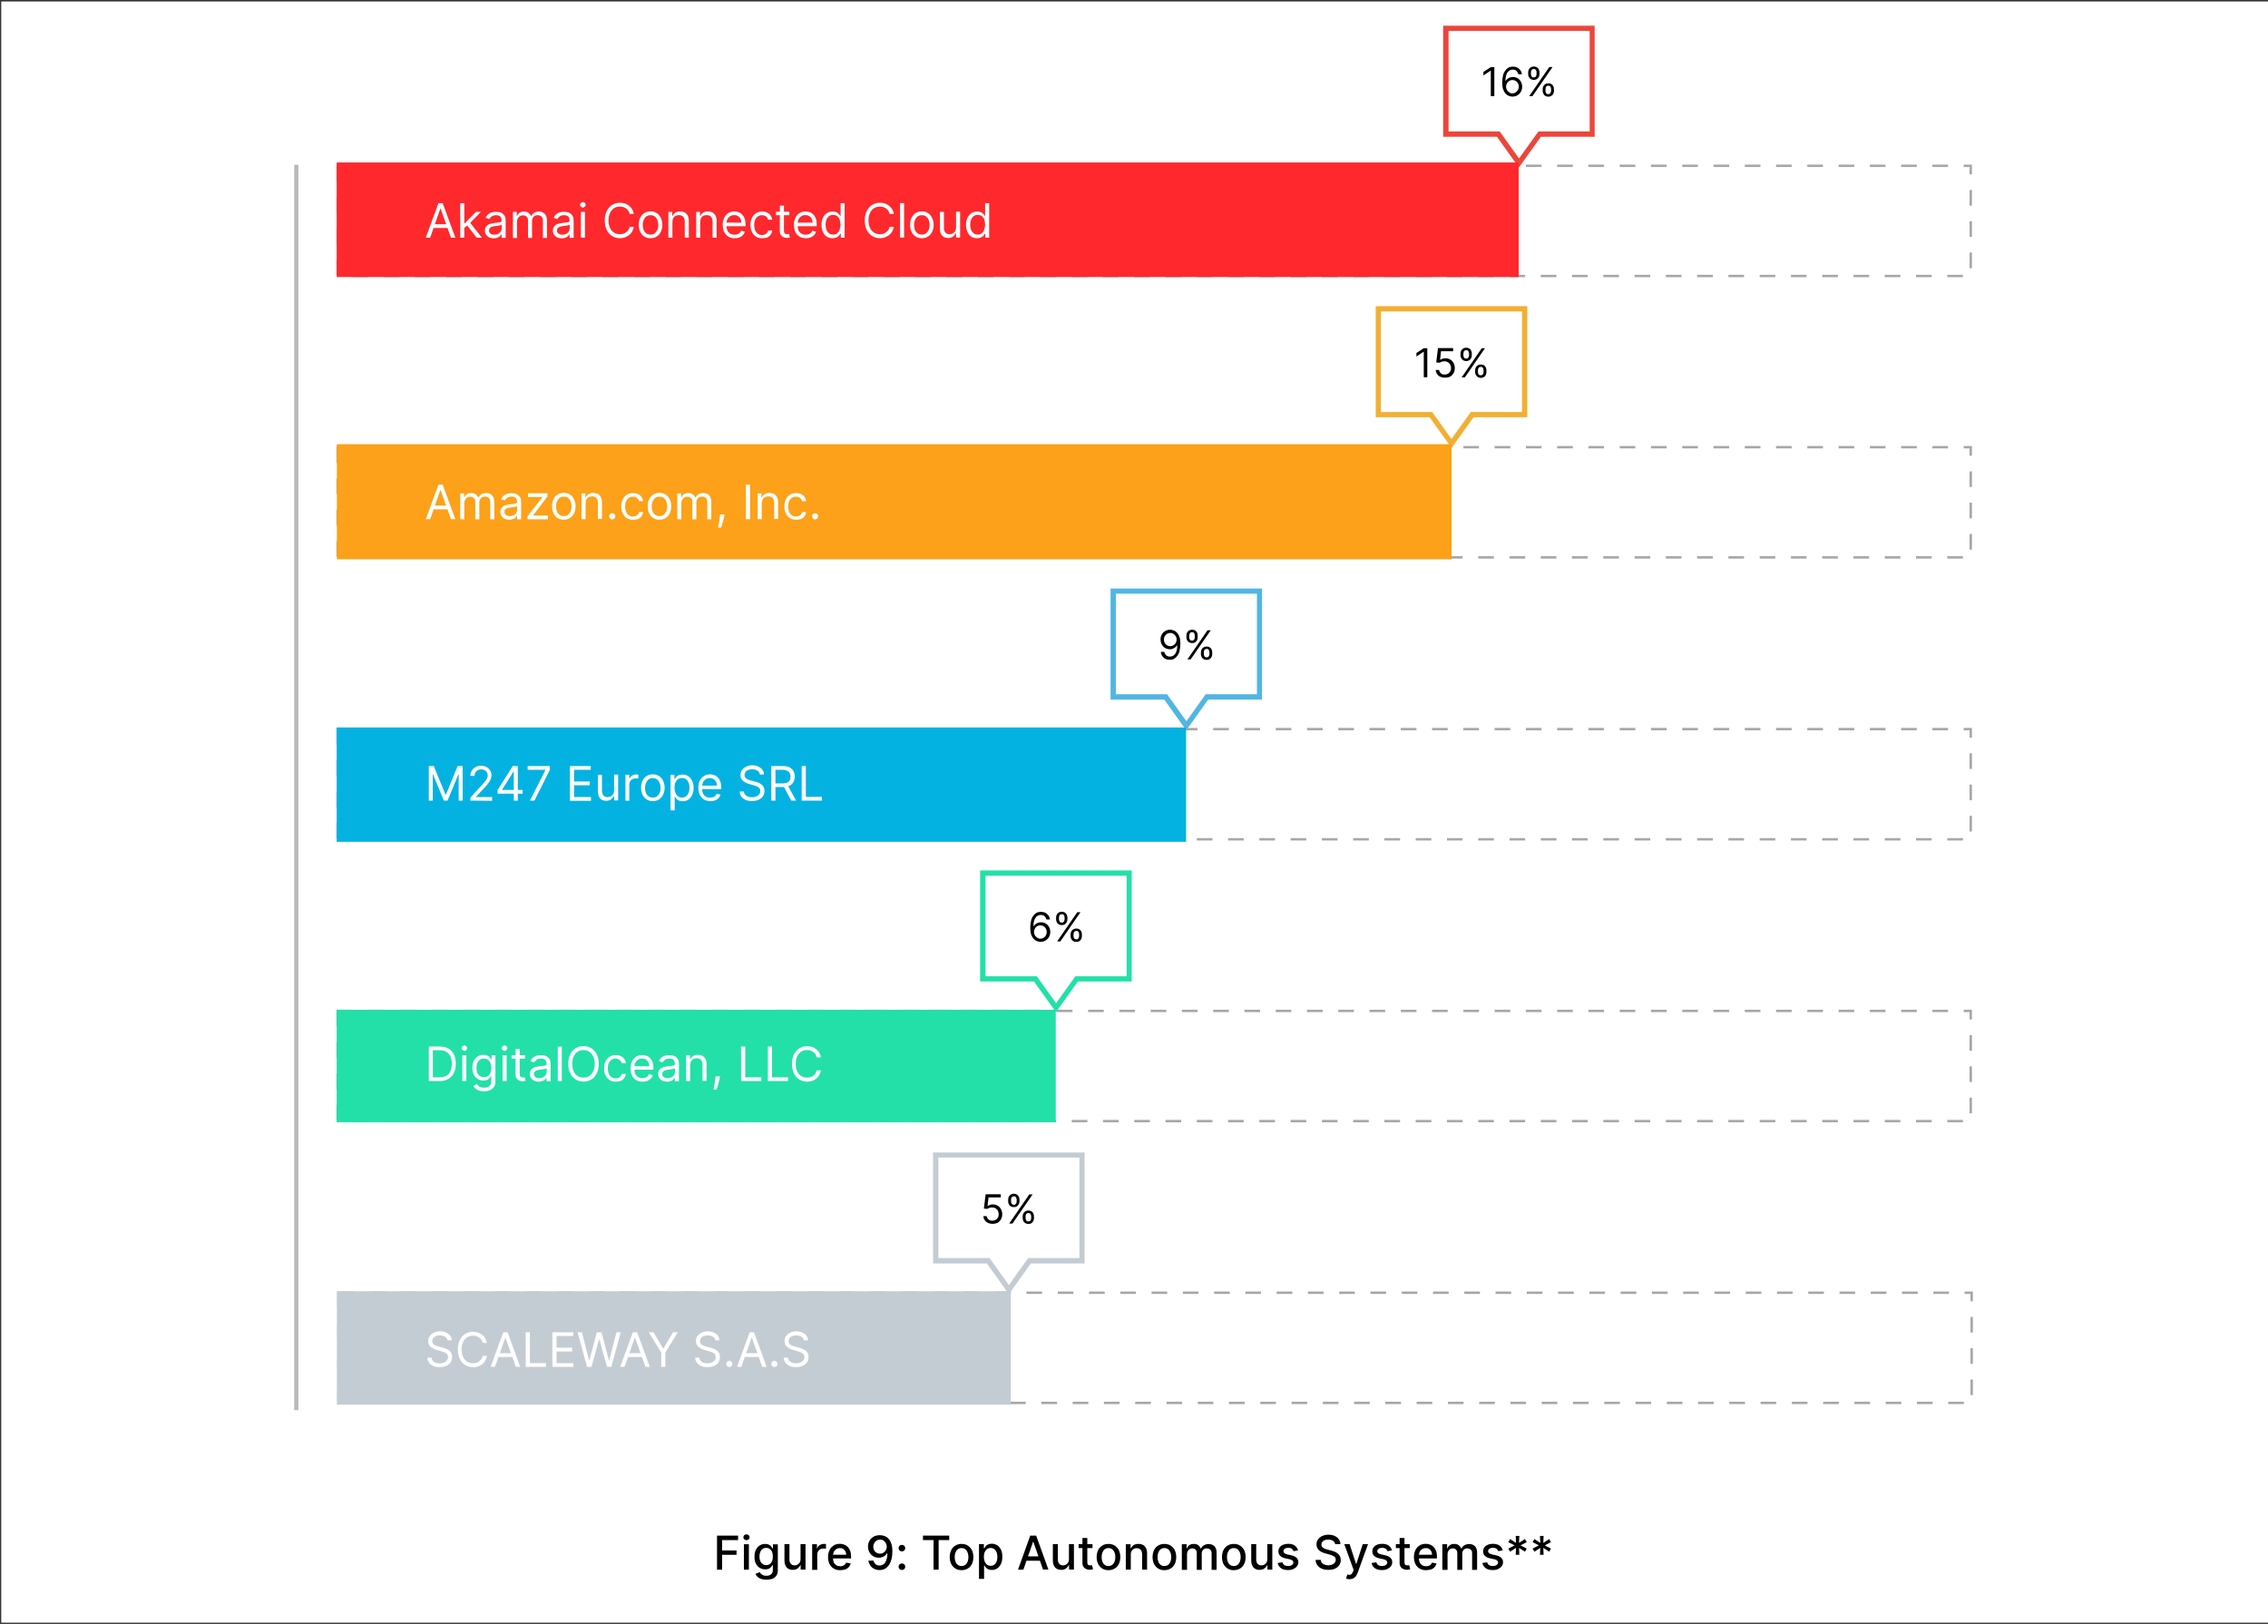
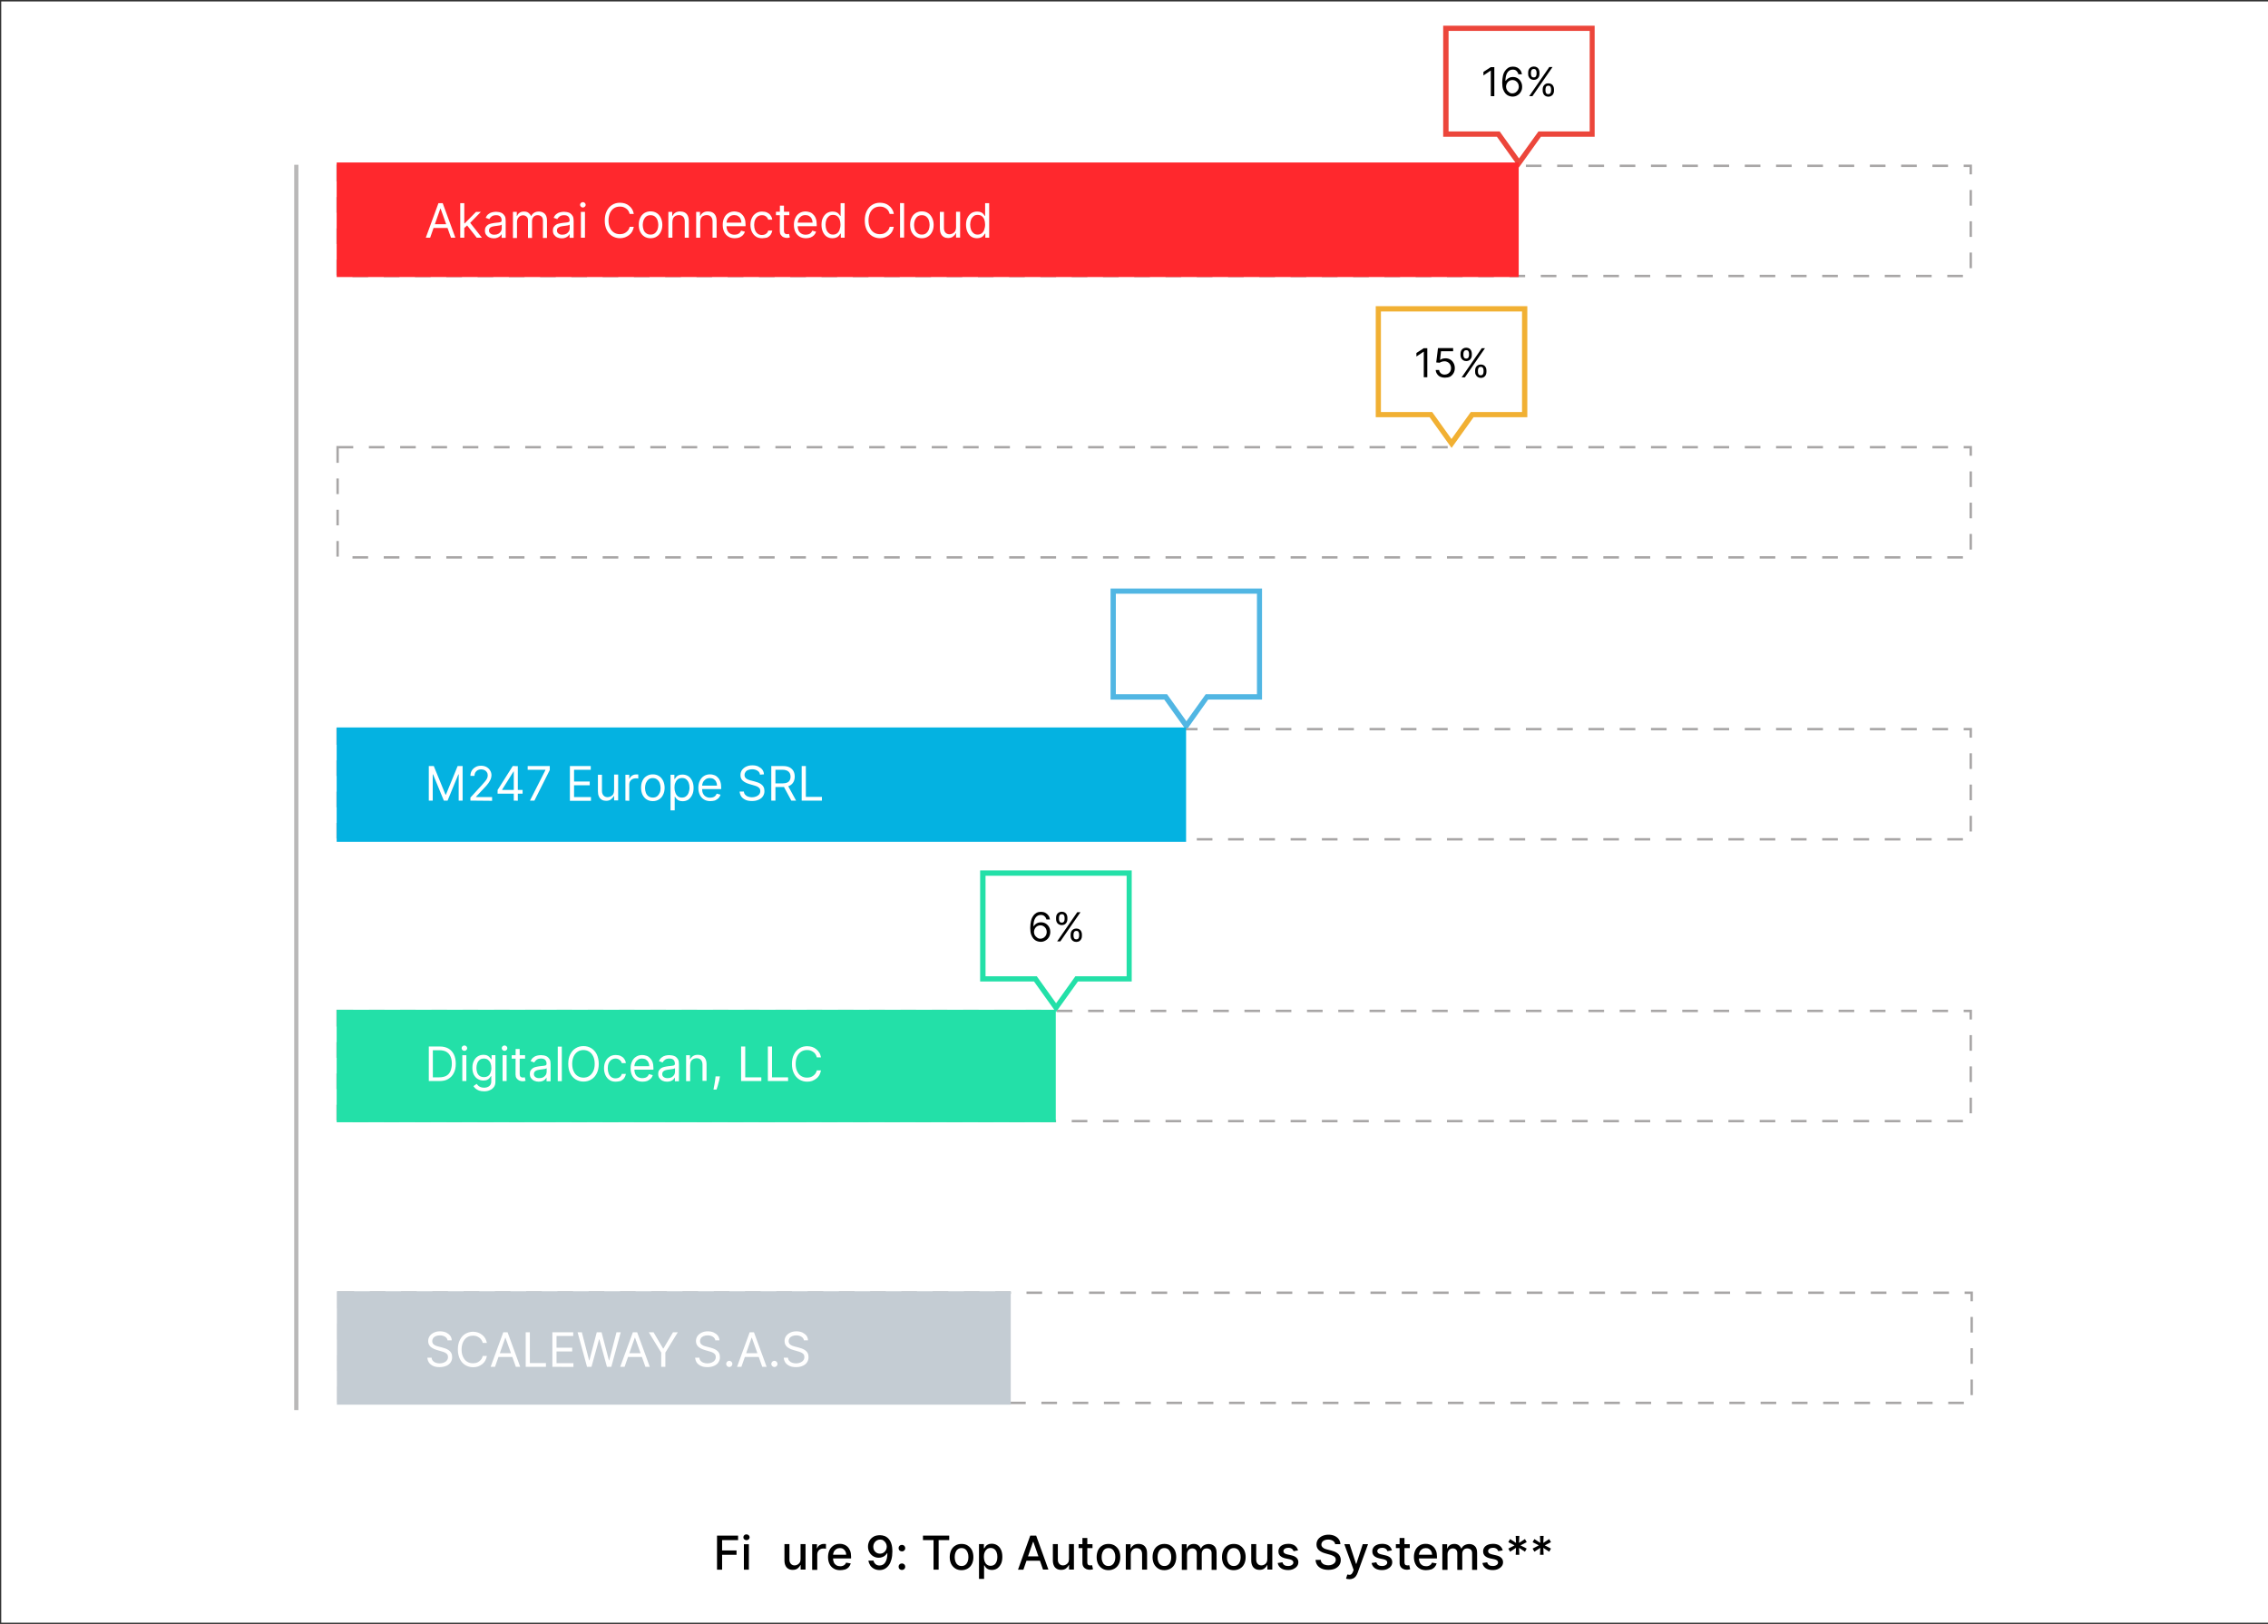
<svg xmlns="http://www.w3.org/2000/svg" xmlns:xlink="http://www.w3.org/1999/xlink" version="1.1" id="Layer_1" x="0px" y="0px" viewBox="0 0 2186 1565.1" style="enable-background:new 0 0 2186 1565.1;" xml:space="preserve">
  <rect x="0" y="0" width="2186" height="1565.1" fill="#333333" stroke="none" />
  <style type="text/css">
	.st0{display:none;}
	.st1{display:inline;fill:#FFFFFF;}
	.st2{fill:#FFFFFF;}
	.st3{clip-path:url(#SVGID_00000178169438782949326740000007995819089699019155_);}
	.st4{fill:#EC463B;}
	.st5{clip-path:url(#SVGID_00000103253377146096564900000014205898539159326085_);}
	.st6{fill:#F1B033;}
	.st7{clip-path:url(#SVGID_00000050642326499174854820000015838780971653318323_);}
	.st8{fill:#51B6E3;}
	.st9{clip-path:url(#SVGID_00000142889370355229723130000005063699194061437323_);}
	.st10{fill:#23E0A8;}
	.st11{clip-path:url(#SVGID_00000034788710573593686240000005498867408464698039_);}
	.st12{fill:#C4CCD3;}
	.st13{fill:none;stroke:#B9B8B8;stroke-width:4.057;}
	.st14{fill:none;stroke:#A8A6A6;stroke-width:2.318;stroke-dasharray:15.07,15.07;}
	.st15{fill:#FF282D;}
	.st16{fill:#FCA119;}
	.st17{fill:#04B2E1;}
</style>
  <g class="st0">
    <path class="st1" d="M-106.3,1126.2h2354c15.5,0,28,12.4,28,27.6v2016.7c0,15.3-12.6,27.6-28,27.6h-2354c-15.5,0-28-12.4-28-27.6   V1153.8C-134.4,1138.6-121.8,1126.2-106.3,1126.2z" />
  </g>
  <g>
    <rect x="1.2" y="1.4" class="st2" width="2186" height="1562.5" />
    <g>
      <g>
        <g>
          <g>
            <g>
              <defs>
                <rect id="SVGID_1_" x="1391" y="24.8" width="146.1" height="136.6" />
              </defs>
              <clipPath id="SVGID_00000043433635840350805890000002889629037636354982_">
                <use xlink:href="#SVGID_1_" style="overflow:visible;" />
              </clipPath>
              <g style="clip-path:url(#SVGID_00000043433635840350805890000002889629037636354982_);">
                <path class="st4" d="M1464,161.4l-21.2-29.6H1391v-107H1537v107h-51.8L1464,161.4z M1396.1,126.7h49.4l18.6,26l18.7-26h49.4         V29.8h-136V126.7L1396.1,126.7z" />
                <path d="M1440.3,64.6v28.1h-3.4V68.1h-0.2l-6.9,4.6v-3.4l7.1-4.6H1440.3z M1457.7,93.1c-1.1,0-2.3-0.3-3.4-0.7         c-1.1-0.4-2.2-1.1-3.2-2.2c-0.9-1-1.7-2.4-2.3-4c-0.6-1.7-0.9-3.9-0.9-6.5c0-2.5,0.3-4.7,0.7-6.6c0.4-1.9,1.1-3.5,2.1-4.9         c0.9-1.3,2-2.3,3.2-3c1.3-0.7,2.7-1,4.3-1s3,0.3,4.2,0.9c1.2,0.6,2.2,1.5,3,2.6c0.8,1.1,1.3,2.4,1.5,3.9h-3.4         c-0.3-1.3-0.9-2.3-1.8-3.2s-2.1-1.3-3.6-1.3c-2.2,0-3.9,0.9-5.2,2.8c-1.2,1.9-1.9,4.6-1.9,8h0.3c0.5-0.8,1.1-1.5,1.8-2         c0.7-0.5,1.5-0.9,2.4-1.3c0.9-0.3,1.8-0.4,2.8-0.4c1.6,0,3.1,0.4,4.4,1.2c1.4,0.8,2.4,1.9,3.2,3.4c0.8,1.4,1.2,3,1.2,4.8         c0,1.7-0.3,3.4-1.2,4.8c-0.8,1.5-1.9,2.6-3.3,3.4C1461.3,92.7,1459.6,93.1,1457.7,93.1z M1457.7,90c1.1,0,2.2-0.3,3.1-0.9         c0.9-0.6,1.6-1.4,2.2-2.3c0.5-0.9,0.9-2.1,0.9-3.3s-0.3-2.2-0.8-3.2c-0.5-0.9-1.2-1.7-2.2-2.3c-0.9-0.6-1.9-0.9-3.1-0.9         c-0.9,0-1.7,0.2-2.4,0.5c-0.8,0.3-1.4,0.8-2,1.4c-0.5,0.6-1,1.3-1.3,2.1c-0.3,0.8-0.5,1.5-0.5,2.4c0,1.1,0.3,2.2,0.8,3.1         s1.3,1.7,2.2,2.3C1455.5,89.8,1456.5,90,1457.7,90z M1486.9,87.5V86c0-1,0.2-2,0.6-2.8c0.4-0.9,1-1.5,1.9-2.1s1.8-0.8,3-0.8         c1.2,0,2.2,0.3,3,0.8c0.8,0.5,1.4,1.2,1.8,2.1c0.4,0.9,0.6,1.8,0.6,2.8v1.5c0,1-0.2,2-0.6,2.8c-0.4,0.9-1,1.5-1.9,2.1         c-0.8,0.5-1.8,0.8-2.9,0.8c-1.2,0-2.2-0.3-3-0.8s-1.5-1.2-1.8-2.1C1487.1,89.4,1486.9,88.5,1486.9,87.5z M1489.6,85.9v1.5         c0,0.9,0.2,1.6,0.6,2.3c0.4,0.7,1.1,1,2.1,1s1.6-0.3,2.1-1c0.4-0.7,0.6-1.5,0.6-2.3v-1.5c0-0.9-0.2-1.6-0.6-2.3         c-0.3-0.7-1-1-2.1-1c-0.9,0-1.6,0.3-2.1,1C1489.9,84.4,1489.6,85.1,1489.6,85.9z M1472.9,71.3v-1.5c0-1,0.2-2,0.6-2.8         c0.4-0.9,1-1.5,1.9-2.1c0.9-0.5,1.8-0.8,3-0.8c1.2,0,2.2,0.3,3,0.8c0.8,0.5,1.4,1.2,1.8,2.1c0.4,0.9,0.6,1.8,0.6,2.8v1.5         c0,1-0.2,2-0.6,2.8c-0.4,0.9-1,1.5-1.9,2.1c-0.8,0.5-1.8,0.8-2.9,0.8c-1.2,0-2.2-0.3-3-0.8c-0.8-0.5-1.5-1.2-1.8-2.1         C1473,73.3,1472.9,72.3,1472.9,71.3z M1475.6,69.8v1.5c0,0.9,0.2,1.6,0.6,2.3c0.4,0.7,1.1,1,2.1,1c0.9,0,1.6-0.3,2.1-1         c0.4-0.7,0.6-1.5,0.6-2.3v-1.5c0-0.9-0.2-1.6-0.6-2.3c-0.4-0.7-1-1-2.1-1c-0.9,0-1.6,0.3-2.1,1         C1475.9,68.2,1475.6,69,1475.6,69.8z M1473.9,92.7l19.4-28.1h3.1L1477,92.7H1473.9z" />
              </g>
            </g>
          </g>
        </g>
      </g>
    </g>
    <g>
      <g>
        <g>
          <g>
            <g>
              <defs>
                <rect id="SVGID_00000067945789949264951510000013118384803385232794_" x="1325.9" y="295.1" width="146.1" height="136.6" />
              </defs>
              <clipPath id="SVGID_00000090984901843938477760000003165750512556569521_">
                <use xlink:href="#SVGID_00000067945789949264951510000013118384803385232794_" style="overflow:visible;" />
              </clipPath>
              <g style="clip-path:url(#SVGID_00000090984901843938477760000003165750512556569521_);">
                <path class="st6" d="M1399.1,431.7l-21.2-29.6H1326v-107h146.1v107h-51.8L1399.1,431.7z M1331,397.1h49.4l18.6,26l18.6-26         h49.4v-96.9h-136L1331,397.1L1331,397.1z" />
                <path d="M1375.7,335.5v28.1h-3.4v-24.6h-0.2l-6.9,4.6v-3.4l7.1-4.6H1375.7z M1392.6,364c-1.6,0-3.1-0.3-4.4-0.9         c-1.3-0.6-2.3-1.5-3.1-2.7s-1.2-2.4-1.3-3.8h3.3c0.1,1.3,0.7,2.3,1.7,3.2c1,0.9,2.2,1.2,3.7,1.2c1.1,0,2.2-0.3,3.1-0.8         c0.9-0.5,1.6-1.3,2.2-2.2c0.5-0.9,0.8-2.1,0.8-3.3s-0.3-2.3-0.8-3.3c-0.5-0.9-1.3-1.7-2.2-2.3c-0.9-0.5-2-0.9-3.2-0.9         c-0.9,0-1.7,0.1-2.7,0.4c-0.9,0.3-1.6,0.6-2.2,1l-3.2-0.3l1.7-13.8h14.6v3h-11.7l-0.9,8.3h0.2c0.6-0.4,1.3-0.9,2.2-1.1         s1.8-0.4,2.8-0.4c1.7,0,3.3,0.4,4.6,1.2c1.4,0.8,2.4,1.9,3.2,3.4c0.8,1.5,1.2,3,1.2,4.9c0,1.8-0.4,3.4-1.2,4.8         c-0.8,1.4-1.9,2.5-3.3,3.4C1396.1,363.7,1394.4,364,1392.6,364z M1421.8,358.4V357c0-1,0.2-2,0.6-2.8c0.4-0.9,1-1.5,1.9-2.1         c0.8-0.5,1.8-0.8,3-0.8c1.2,0,2.2,0.3,3,0.8c0.8,0.5,1.4,1.2,1.8,2.1c0.4,0.9,0.6,1.8,0.6,2.8v1.5c0,1-0.2,2-0.6,2.8         c-0.4,0.9-1,1.5-1.8,2.1c-0.8,0.5-1.8,0.8-2.9,0.8c-1.2,0-2.2-0.3-3-0.8c-0.8-0.5-1.5-1.2-1.9-2.1         C1421.9,360.4,1421.8,359.5,1421.8,358.4z M1424.5,356.9v1.5c0,0.9,0.2,1.6,0.6,2.3c0.4,0.7,1.1,1,2.1,1s1.6-0.3,2.1-1         c0.4-0.7,0.6-1.5,0.6-2.3v-1.5c0-0.9-0.2-1.6-0.6-2.3c-0.3-0.7-1-1-2.1-1c-0.9,0-1.6,0.3-2.1,1         C1424.8,355.3,1424.5,356,1424.5,356.9z M1407.7,342.3v-1.5c0-1,0.2-2,0.6-2.8c0.4-0.9,1-1.5,1.9-2.1c0.8-0.5,1.8-0.8,3-0.8         c1.2,0,2.2,0.3,3,0.8c0.8,0.5,1.4,1.2,1.8,2.1c0.4,0.9,0.6,1.8,0.6,2.8v1.5c0,1-0.2,2-0.6,2.8c-0.4,0.9-1,1.5-1.8,2.1         c-0.8,0.5-1.8,0.8-2.9,0.8c-1.2,0-2.2-0.3-3-0.8c-0.8-0.5-1.5-1.2-1.9-2.1C1407.9,344.2,1407.7,343.3,1407.7,342.3z          M1410.5,340.8v1.5c0,0.9,0.2,1.6,0.6,2.3c0.4,0.7,1.1,1,2.1,1c0.9,0,1.6-0.3,2.1-1c0.4-0.7,0.6-1.5,0.6-2.3v-1.5         c0-0.9-0.2-1.6-0.6-2.3c-0.3-0.7-1-1-2.1-1c-0.9,0-1.6,0.3-2.1,1C1410.8,339.2,1410.5,339.9,1410.5,340.8z M1408.8,363.7         l19.4-28.1h3.1l-19.4,28.1H1408.8z" />
              </g>
            </g>
          </g>
        </g>
      </g>
    </g>
    <g>
      <g>
        <g>
          <g>
            <g>
              <defs>
                <rect id="SVGID_00000000945262264114583790000008455818924136458939_" x="1070.4" y="567.2" width="146.1" height="136.6" />
              </defs>
              <clipPath id="SVGID_00000132082917720039629790000015158590656810987400_">
                <use xlink:href="#SVGID_00000000945262264114583790000008455818924136458939_" style="overflow:visible;" />
              </clipPath>
              <g style="clip-path:url(#SVGID_00000132082917720039629790000015158590656810987400_);">
                <path class="st8" d="M1143.4,703.9l-21.2-29.6h-51.9V567.2h146.1v107h-51.9L1143.4,703.9z M1075.5,669.1h49.4l18.6,26         l18.6-26h49.4v-96.9h-136L1075.5,669.1L1075.5,669.1z" />
-                 <path d="M1127.9,606.9c1.1,0,2.3,0.3,3.4,0.7c1.2,0.4,2.2,1.1,3.2,2.2c0.9,1,1.7,2.3,2.3,4c0.6,1.7,0.9,3.9,0.9,6.5         c0,2.5-0.3,4.7-0.7,6.7c-0.4,1.9-1.1,3.5-2.1,4.9c-0.9,1.3-2,2.3-3.2,3c-1.3,0.7-2.7,1-4.2,1c-1.5,0-3-0.3-4.2-0.9         c-1.2-0.6-2.2-1.5-3-2.7c-0.8-1.1-1.3-2.4-1.5-4h3.4c0.3,1.3,0.9,2.3,1.8,3.2c0.9,0.9,2.1,1.3,3.6,1.3c2.2,0,3.9-0.9,5.2-2.8         s1.9-4.6,1.9-8h-0.3c-0.5,0.8-1.1,1.5-1.8,2c-0.7,0.5-1.5,0.9-2.3,1.3s-1.8,0.4-2.8,0.4c-1.6,0-3.1-0.4-4.5-1.2         c-1.4-0.8-2.4-1.9-3.2-3.4c-0.8-1.4-1.2-3-1.2-4.8c0-1.7,0.3-3.3,1.1-4.7c0.8-1.5,1.9-2.6,3.3-3.4         C1124.4,607.4,1126,606.9,1127.9,606.9z M1127.9,610c-1.2,0-2.2,0.3-3.1,0.9c-0.9,0.6-1.6,1.4-2.2,2.3         c-0.5,0.9-0.8,2.1-0.8,3.2c0,1.2,0.3,2.2,0.8,3.2c0.5,0.9,1.2,1.7,2.2,2.3c0.9,0.5,2,0.9,3.1,0.9c0.9,0,1.6-0.2,2.4-0.5         c0.8-0.3,1.4-0.9,2-1.4c0.6-0.6,1-1.3,1.3-2.1c0.3-0.8,0.5-1.5,0.5-2.4c0-1.1-0.3-2.2-0.8-3.1c-0.5-0.9-1.2-1.7-2.2-2.3         C1130.2,610.3,1129.1,610,1127.9,610z M1157.5,630.3v-1.5c0-1,0.2-2,0.6-2.8c0.4-0.9,1-1.5,1.9-2.1c0.9-0.5,1.8-0.8,3-0.8         c1.2,0,2.2,0.3,3,0.8c0.8,0.5,1.4,1.2,1.8,2.1c0.4,0.9,0.6,1.8,0.6,2.8v1.5c0,1-0.2,2-0.6,2.8c-0.4,0.9-1,1.5-1.8,2.1         c-0.8,0.5-1.8,0.8-3,0.8c-1.2,0-2.2-0.3-3-0.8c-0.8-0.5-1.5-1.2-1.9-2.1C1157.7,632.2,1157.5,631.3,1157.5,630.3z          M1160.3,628.7v1.5c0,0.9,0.2,1.6,0.6,2.3c0.4,0.7,1.1,1,2.1,1s1.6-0.3,2.1-1c0.4-0.7,0.6-1.5,0.6-2.3v-1.5         c0-0.9-0.2-1.6-0.6-2.3c-0.3-0.7-1-1-2.1-1c-0.9,0-1.6,0.3-2.1,1C1160.5,627.2,1160.3,627.8,1160.3,628.7z M1143.5,614.1         v-1.5c0-1,0.2-2,0.6-2.8c0.4-0.9,1-1.5,1.9-2.1c0.9-0.5,1.8-0.8,3-0.8c1.2,0,2.2,0.3,3,0.8s1.4,1.2,1.8,2.1         c0.4,0.9,0.6,1.8,0.6,2.8v1.5c0,1-0.2,2-0.6,2.8c-0.4,0.9-1,1.5-1.8,2.1s-1.8,0.8-3,0.8c-1.2,0-2.2-0.3-3-0.8         c-0.8-0.5-1.5-1.2-1.9-2.1C1143.7,616.1,1143.5,615.1,1143.5,614.1z M1146.2,612.6v1.5c0,0.9,0.2,1.6,0.6,2.3         c0.4,0.7,1.1,1,2.1,1c0.9,0,1.6-0.3,2.1-1c0.4-0.7,0.6-1.5,0.6-2.3v-1.5c0-0.9-0.2-1.6-0.6-2.3c-0.3-0.7-1-1-2.1-1         c-0.9,0-1.6,0.3-2.1,1C1146.5,611,1146.2,611.8,1146.2,612.6z M1144.5,635.5l19.4-28.1h3.1l-19.4,28.1H1144.5z" />
              </g>
            </g>
          </g>
        </g>
      </g>
    </g>
    <g>
      <g>
        <g>
          <g>
            <g>
              <defs>
                <rect id="SVGID_00000049202288190866171920000000930373407166695827_" x="944.8" y="838.9" width="146.1" height="136.6" />
              </defs>
              <clipPath id="SVGID_00000165223862459020706330000003509230928098546836_">
                <use xlink:href="#SVGID_00000049202288190866171920000000930373407166695827_" style="overflow:visible;" />
              </clipPath>
              <g style="clip-path:url(#SVGID_00000165223862459020706330000003509230928098546836_);">
                <path class="st10" d="M1017.8,975.5l-21.2-29.6h-51.9v-107h146.1v107H1039L1017.8,975.5z M949.9,940.9h49.4l18.6,26l18.6-26         h49.4V844H949.9V940.9L949.9,940.9z" />
                <path d="M1002.8,907.7c-1.1,0-2.3-0.3-3.4-0.7c-1.1-0.4-2.2-1.1-3.2-2.2c-0.9-1-1.7-2.4-2.3-4c-0.6-1.7-0.9-3.9-0.9-6.5         c0-2.5,0.3-4.7,0.7-6.6c0.4-1.9,1.1-3.5,2.1-4.9c0.9-1.4,2-2.3,3.2-3c1.3-0.7,2.7-1,4.3-1c1.5,0,3,0.3,4.2,0.9         c1.2,0.6,2.2,1.5,3,2.6c0.8,1.1,1.3,2.4,1.5,3.9h-3.4c-0.3-1.3-0.9-2.3-1.8-3.1c-0.9-0.9-2.1-1.3-3.6-1.3         c-2.2,0-3.9,0.9-5.2,2.8c-1.3,1.9-1.9,4.6-1.9,8h0.3c0.5-0.8,1.1-1.5,1.8-2c0.7-0.6,1.5-1,2.4-1.3c0.9-0.3,1.8-0.4,2.8-0.4         c1.6,0,3.1,0.4,4.5,1.2c1.3,0.8,2.4,1.9,3.2,3.3c0.8,1.4,1.2,3,1.2,4.8c0,1.7-0.4,3.4-1.2,4.8c-0.8,1.5-1.9,2.6-3.3,3.4         C1006.3,907.3,1004.7,907.8,1002.8,907.7z M1002.8,904.7c1.1,0,2.2-0.3,3.1-0.9c0.9-0.6,1.6-1.4,2.2-2.3         c0.5-0.9,0.8-2.1,0.8-3.3c0-1.1-0.3-2.2-0.8-3.2c-0.5-0.9-1.2-1.7-2.2-2.3c-0.9-0.6-1.9-0.9-3.1-0.9c-0.9,0-1.6,0.2-2.4,0.5         c-0.8,0.3-1.4,0.8-2,1.4c-0.6,0.6-1,1.3-1.3,2.1c-0.3,0.8-0.5,1.5-0.5,2.4c0,1.1,0.3,2.2,0.8,3.1c0.5,0.9,1.3,1.7,2.2,2.3         C1000.5,904.4,1001.6,904.7,1002.8,904.7z M1031.9,902.1v-1.5c0-1,0.2-2,0.6-2.8c0.4-0.9,1-1.5,1.9-2.1         c0.9-0.5,1.8-0.8,3-0.8c1.2,0,2.2,0.3,3,0.8c0.8,0.5,1.4,1.2,1.8,2.1c0.4,0.9,0.6,1.8,0.6,2.8v1.5c0,1-0.2,2-0.6,2.8         c-0.4,0.9-1,1.5-1.8,2.1c-0.8,0.5-1.8,0.8-3,0.8c-1.2,0-2.2-0.3-3-0.8c-0.8-0.5-1.5-1.2-1.9-2.1         C1032.1,904.1,1031.9,903.1,1031.9,902.1z M1034.7,900.5v1.5c0,0.9,0.2,1.6,0.6,2.3c0.4,0.7,1.1,1,2.1,1s1.6-0.3,2.1-1         c0.4-0.7,0.6-1.5,0.6-2.3v-1.5c0-0.9-0.2-1.6-0.6-2.3c-0.3-0.7-1-1-2.1-1c-0.9,0-1.6,0.3-2.1,1         C1034.9,899,1034.7,899.8,1034.7,900.5z M1017.9,885.9v-1.5c0-1,0.2-2,0.6-2.8c0.4-0.9,1-1.5,1.9-2.1c0.9-0.5,1.8-0.8,3-0.8         s2.2,0.3,3,0.8c0.8,0.5,1.4,1.2,1.8,2.1c0.4,0.9,0.6,1.8,0.6,2.8v1.5c0,1-0.2,2-0.6,2.8c-0.4,0.9-1,1.5-1.8,2.1         c-0.8,0.5-1.8,0.8-3,0.8s-2.2-0.3-3-0.8c-0.8-0.5-1.5-1.2-1.9-2.1C1018.1,887.9,1017.9,886.9,1017.9,885.9z M1020.7,884.4         v1.5c0,0.9,0.2,1.6,0.6,2.3s1.1,1,2.1,1c0.9,0,1.6-0.3,2.1-1c0.4-0.7,0.6-1.5,0.6-2.3v-1.5c0-0.9-0.2-1.6-0.6-2.3         c-0.4-0.7-1-1-2.1-1c-0.9,0-1.6,0.3-2.1,1C1020.9,882.8,1020.7,883.6,1020.7,884.4z M1018.9,907.3l19.4-28.1h3.1l-19.4,28.1         H1018.9z" />
              </g>
            </g>
          </g>
        </g>
      </g>
    </g>
    <g>
      <g>
        <g>
          <g>
            <g>
              <defs>
-                 <rect id="SVGID_00000082359522723781968710000002311258914069404818_" x="899.3" y="1110.6" width="146.1" height="136.6" />
-               </defs>
+                 </defs>
              <clipPath id="SVGID_00000156588267124358131860000000781720764335768751_">
                <use xlink:href="#SVGID_00000082359522723781968710000002311258914069404818_" style="overflow:visible;" />
              </clipPath>
              <g style="clip-path:url(#SVGID_00000156588267124358131860000000781720764335768751_);">
-                 <path class="st12" d="M972.4,1247.3l-21.2-29.6h-51.9v-107h146.1v107h-51.8L972.4,1247.3z M904.4,1212.5h49.4l18.6,26         l18.6-26h49.4v-96.9H904.4L904.4,1212.5L904.4,1212.5z" />
                <path d="M956.6,1179.5c-1.6,0-3.1-0.3-4.4-0.9c-1.3-0.7-2.3-1.5-3.1-2.7s-1.2-2.4-1.3-3.8h3.3c0.1,1.3,0.7,2.3,1.7,3.2         c1,0.9,2.2,1.2,3.7,1.2c1.1,0,2.2-0.3,3.1-0.8c0.9-0.5,1.6-1.3,2.2-2.2s0.8-2.1,0.8-3.3s-0.3-2.3-0.8-3.3s-1.3-1.7-2.2-2.3         c-0.9-0.6-2-0.9-3.2-0.9c-0.9,0-1.7,0.1-2.7,0.4c-0.9,0.3-1.6,0.6-2.2,1l-3.2-0.3l1.7-13.8h14.6v3h-11.8l-1,8.3h0.2         c0.6-0.4,1.3-0.9,2.2-1.1c0.9-0.3,1.8-0.4,2.8-0.4c1.7,0,3.3,0.4,4.6,1.2c1.4,0.8,2.4,1.9,3.2,3.4c0.8,1.5,1.2,3,1.2,4.9         c0,1.8-0.4,3.4-1.2,4.8c-0.8,1.4-1.9,2.5-3.3,3.4C960,1179.2,958.4,1179.5,956.6,1179.5z M985.7,1173.9v-1.5         c0-1,0.2-2,0.6-2.8c0.4-0.9,1-1.5,1.9-2.1s1.8-0.8,3-0.8c1.2,0,2.2,0.3,3,0.8c0.8,0.5,1.5,1.2,1.8,2.1         c0.4,0.9,0.6,1.8,0.6,2.8v1.5c0,1-0.2,2-0.6,2.8c-0.4,0.9-1,1.5-1.8,2.1s-1.8,0.8-3,0.8c-1.2,0-2.2-0.3-3-0.8         c-0.9-0.5-1.5-1.2-1.9-2.1S985.7,1174.9,985.7,1173.9z M988.5,1172.4v1.5c0,0.9,0.2,1.6,0.6,2.3c0.4,0.7,1.1,1,2.1,1         c0.9,0,1.6-0.3,2.1-1c0.4-0.7,0.6-1.5,0.6-2.3v-1.5c0-0.9-0.2-1.6-0.6-2.3c-0.3-0.7-1-1-2.1-1c-0.9,0-1.6,0.3-2.1,1         C988.7,1170.8,988.5,1171.6,988.5,1172.4z M971.7,1157.7v-1.5c0-1,0.2-2,0.6-2.8s1-1.5,1.9-2.1c0.9-0.5,1.8-0.8,3-0.8         c1.2,0,2.2,0.3,3,0.8c0.8,0.5,1.4,1.2,1.8,2.1s0.6,1.8,0.6,2.8v1.5c0,1-0.2,2-0.6,2.8s-1,1.5-1.8,2.1s-1.8,0.8-3,0.8         c-1.2,0-2.2-0.3-3-0.8c-0.8-0.5-1.5-1.2-1.9-2.1S971.7,1158.8,971.7,1157.7z M974.5,1156.3v1.5c0,0.9,0.2,1.6,0.6,2.3         c0.4,0.7,1.1,1,2.1,1c0.9,0,1.6-0.3,2.1-1c0.4-0.7,0.6-1.5,0.6-2.3v-1.5c0-0.9-0.2-1.6-0.6-2.3c-0.4-0.7-1-1-2.1-1         c-0.9,0-1.6,0.3-2.1,1C974.7,1154.6,974.5,1155.4,974.5,1156.3z M972.7,1179.2l19.4-28.1h3.2l-19.4,28.1H972.7z" />
              </g>
            </g>
          </g>
        </g>
      </g>
    </g>
    <path class="st13" d="M285.6,158.8v1200.2" />
    <rect x="325.4" y="159.8" class="st14" width="1574.1" height="106.2" />
    <rect x="325.4" y="431" class="st14" width="1574.1" height="106.2" />
    <rect x="325.4" y="702.7" class="st14" width="1574.1" height="106.2" />
    <rect x="325.4" y="974.3" class="st14" width="1574.1" height="106.2" />
    <rect x="326.3" y="1245.9" class="st14" width="1574.1" height="106.2" />
    <rect x="324.5" y="156.6" class="st15" width="1139.3" height="110.4" />
-     <rect x="324.7" y="428.1" class="st16" width="1074.4" height="110.9" />
    <rect x="324.5" y="701.1" class="st17" width="818.7" height="110.2" />
    <rect x="324.5" y="973.2" class="st10" width="693.1" height="108.4" />
    <rect x="324.7" y="1244.5" class="st12" width="649.5" height="109.3" />
    <path class="st2" d="M414.6,229.1h-4.2l12.2-33.3h4.1l12.2,33.3h-4.2l-10-28h-0.3L414.6,229.1z M416.2,216.1h17v3.6h-17V216.1z    M447.2,220l-0.1-4.7h0.8l10.9-11.1h4.7L452,216h-0.3L447.2,220z M443.6,229.1v-33.3h3.9v33.3H443.6z M459.5,229.1l-9.7-12.4   l2.8-2.7l11.9,15.1H459.5z M475.9,229.7c-1.5,0-3-0.3-4.3-0.9c-1.3-0.6-2.3-1.5-3.1-2.6c-0.8-1.1-1.1-2.5-1.1-4.1   c0-1.5,0.3-2.6,0.9-3.4c0.6-0.9,1.3-1.6,2.2-2.2c0.9-0.5,2-0.9,3.1-1.1c1.1-0.3,2.3-0.4,3.4-0.6c1.5-0.2,2.8-0.3,3.7-0.4   c0.9-0.1,1.6-0.3,2.1-0.5c0.4-0.3,0.7-0.7,0.7-1.3v-0.2c0-1.6-0.4-2.8-1.3-3.7c-0.9-0.9-2.2-1.3-4-1.3c-1.8,0-3.3,0.4-4.3,1.2   c-1,0.8-1.8,1.6-2.2,2.6l-3.6-1.3c0.7-1.5,1.5-2.7,2.6-3.5c1.1-0.9,2.3-1.5,3.6-1.8c1.3-0.3,2.6-0.5,3.9-0.5c0.8,0,1.7,0.1,2.8,0.3   s2.1,0.6,3,1.1c0.9,0.6,1.8,1.5,2.5,2.7c0.7,1.2,0.9,2.8,0.9,4.7v16.3h-3.9v-3.4h-0.2c-0.3,0.5-0.7,1.1-1.3,1.7   c-0.6,0.6-1.4,1.1-2.4,1.5C478.6,229.5,477.4,229.7,475.9,229.7z M476.5,226.2c1.5,0,2.8-0.3,3.9-0.9c1-0.6,1.8-1.4,2.4-2.3   c0.5-0.9,0.8-1.9,0.8-3v-3.5c-0.2,0.2-0.5,0.3-1,0.5c-0.5,0.2-1.2,0.3-1.9,0.4c-0.7,0.1-1.4,0.2-2.1,0.3c-0.7,0.1-1.2,0.2-1.6,0.2   c-1,0.2-1.9,0.3-2.8,0.6c-0.9,0.3-1.5,0.7-2.1,1.3c-0.5,0.6-0.8,1.3-0.8,2.3c0,1.3,0.5,2.3,1.5,3   C473.7,225.9,474.9,226.2,476.5,226.2z M494.4,229.1v-24.9h3.7v3.9h0.3c0.5-1.3,1.4-2.4,2.5-3.1c1.1-0.8,2.6-1.1,4.2-1.1   c1.6,0,3,0.3,4.1,1.1c1.1,0.8,2,1.8,2.6,3.1h0.3c0.6-1.3,1.6-2.3,2.8-3.1c1.3-0.8,2.8-1.1,4.6-1.1c2.2,0,4,0.7,5.5,2.1   c1.4,1.4,2.2,3.5,2.2,6.5v16.8h-3.9v-16.7c0-1.8-0.5-3.2-1.5-4c-1-0.8-2.2-1.2-3.5-1.2c-1.7,0-3.1,0.5-4,1.6c-0.9,1-1.5,2.4-1.5,4   v16.3h-3.9v-17.1c0-1.4-0.4-2.6-1.4-3.4c-0.9-0.9-2.2-1.3-3.5-1.3c-1,0-1.9,0.3-2.8,0.8c-0.9,0.5-1.5,1.3-2.1,2.2   c-0.5,0.9-0.8,2-0.8,3.3v15.6H494.4z M541.4,229.7c-1.5,0-3-0.3-4.3-0.9c-1.3-0.6-2.3-1.5-3.1-2.6s-1.1-2.5-1.1-4.1   c0-1.5,0.3-2.6,0.9-3.4c0.6-0.9,1.3-1.6,2.2-2.2s2-0.9,3.1-1.1c1.1-0.3,2.3-0.4,3.4-0.6c1.5-0.2,2.8-0.3,3.7-0.4s1.6-0.3,2.1-0.5   c0.4-0.3,0.7-0.7,0.7-1.3v-0.2c0-1.6-0.4-2.8-1.3-3.7c-0.9-0.9-2.2-1.3-4-1.3c-1.8,0-3.3,0.4-4.3,1.2c-1,0.8-1.8,1.6-2.2,2.6   l-3.6-1.3c0.7-1.5,1.5-2.7,2.6-3.5c1.1-0.9,2.3-1.5,3.6-1.8c1.3-0.3,2.6-0.5,3.9-0.5c0.8,0,1.7,0.1,2.8,0.3s2.1,0.6,3,1.1   c0.9,0.6,1.8,1.5,2.5,2.7c0.7,1.2,0.9,2.8,0.9,4.7v16.3H549v-3.4h-0.2c-0.3,0.5-0.7,1.1-1.3,1.7c-0.6,0.6-1.4,1.1-2.4,1.5   C544.1,229.5,542.9,229.7,541.4,229.7z M542,226.2c1.5,0,2.8-0.3,3.9-0.9c1-0.6,1.8-1.4,2.4-2.3c0.5-0.9,0.8-1.9,0.8-3v-3.5   c-0.2,0.2-0.5,0.3-1,0.5c-0.5,0.2-1.2,0.3-1.9,0.4c-0.7,0.1-1.4,0.2-2.1,0.3s-1.2,0.2-1.6,0.2c-1,0.2-1.9,0.3-2.8,0.6   c-0.9,0.3-1.5,0.7-2.1,1.3s-0.8,1.3-0.8,2.3c0,1.3,0.5,2.3,1.5,3C539.3,225.9,540.5,226.2,542,226.2z M559.9,229.1v-24.9h3.9v24.9   H559.9z M561.8,200c-0.8,0-1.4-0.3-1.9-0.8s-0.8-1.1-0.8-1.8s0.3-1.3,0.8-1.8s1.2-0.8,1.9-0.8c0.8,0,1.4,0.3,1.9,0.8   c0.5,0.5,0.8,1.1,0.8,1.8s-0.3,1.3-0.8,1.8S562.6,200,561.8,200z M610.9,206.2h-4c-0.3-1.1-0.7-2.2-1.3-3.1   c-0.6-0.9-1.3-1.6-2.2-2.2c-0.9-0.6-1.7-1-2.8-1.4c-1-0.3-2.1-0.4-3.2-0.4c-2,0-3.9,0.5-5.5,1.5c-1.6,1-2.9,2.5-3.9,4.5   c-0.9,2-1.5,4.4-1.5,7.3c0,2.8,0.5,5.3,1.5,7.3c0.9,2,2.2,3.4,3.9,4.5c1.6,1,3.4,1.5,5.5,1.5c1.1,0,2.2-0.2,3.2-0.4   c1-0.3,2-0.8,2.8-1.4c0.9-0.6,1.5-1.4,2.2-2.2c0.6-0.9,1-1.9,1.3-3.1h4c-0.3,1.7-0.9,3.2-1.6,4.6c-0.8,1.4-1.8,2.5-3,3.4   c-1.2,0.9-2.5,1.6-4,2.2c-1.5,0.5-3,0.8-4.7,0.8c-2.8,0-5.3-0.7-7.6-2.1c-2.2-1.4-4-3.4-5.2-5.9c-1.3-2.6-1.9-5.6-1.9-9.1   c0-3.5,0.6-6.5,1.9-9.1c1.3-2.6,3-4.6,5.2-5.9c2.2-1.4,4.7-2.1,7.6-2.1c1.7,0,3.3,0.3,4.7,0.7c1.5,0.5,2.8,1.2,4,2.2   c1.2,0.9,2.2,2.1,3,3.4C610.1,203,610.6,204.5,610.9,206.2z M627,229.6c-2.2,0-4.2-0.5-5.9-1.6c-1.7-1-3-2.6-4-4.5   c-0.9-1.9-1.4-4.2-1.4-6.8c0-2.6,0.4-4.9,1.4-6.8c0.9-2,2.2-3.4,4-4.6c1.7-1,3.7-1.6,5.9-1.6c2.2,0,4.2,0.5,5.9,1.6   c1.7,1,3,2.6,4,4.6c0.9,2,1.5,4.2,1.5,6.8c0,2.6-0.5,4.8-1.5,6.8c-0.9,1.9-2.2,3.4-4,4.5C631.3,229.1,629.3,229.6,627,229.6z    M627,226.1c1.7,0,3.1-0.4,4.2-1.3c1.1-0.9,1.9-2.1,2.5-3.4c0.5-1.5,0.8-3,0.8-4.6c0-1.6-0.3-3.2-0.8-4.6c-0.5-1.5-1.4-2.6-2.5-3.5   c-1.1-0.9-2.5-1.3-4.2-1.3s-3.1,0.4-4.2,1.3s-1.9,2.1-2.5,3.5c-0.5,1.5-0.8,3-0.8,4.6c0,1.6,0.3,3.2,0.8,4.6   c0.5,1.5,1.4,2.6,2.5,3.4C623.9,225.7,625.4,226.1,627,226.1z M648.1,214.1v15h-3.9v-24.9h3.7v3.9h0.3c0.6-1.3,1.5-2.3,2.7-3.1   c1.2-0.8,2.8-1.2,4.6-1.2c1.7,0,3.2,0.3,4.5,1c1.3,0.7,2.2,1.7,2.9,3.1c0.7,1.4,1,3.2,1,5.2v16h-3.9v-15.6c0-2-0.5-3.5-1.5-4.6   c-1-1.1-2.4-1.6-4.2-1.6c-1.2,0-2.3,0.3-3.3,0.8c-0.9,0.5-1.7,1.3-2.2,2.3C648.4,211.4,648.1,212.6,648.1,214.1z M674.9,214.1v15   H671v-24.9h3.7v3.9h0.3c0.6-1.3,1.5-2.3,2.7-3.1c1.2-0.8,2.8-1.2,4.6-1.2c1.7,0,3.2,0.3,4.5,1c1.3,0.7,2.2,1.7,2.9,3.1   c0.7,1.4,1,3.2,1,5.2v16h-3.9v-15.6c0-2-0.5-3.5-1.5-4.6c-1-1.1-2.4-1.6-4.2-1.6c-1.2,0-2.3,0.3-3.3,0.8s-1.7,1.3-2.2,2.3   C675.1,211.4,674.9,212.6,674.9,214.1z M708.2,229.6c-2.4,0-4.5-0.5-6.2-1.6c-1.7-1-3.1-2.6-4-4.5c-0.9-1.9-1.4-4.1-1.4-6.7   c0-2.6,0.4-4.8,1.4-6.8c0.9-2,2.2-3.5,4-4.6c1.7-1.1,3.7-1.6,5.9-1.6c1.3,0,2.6,0.3,3.9,0.7c1.3,0.4,2.4,1.1,3.4,2.2   c1,0.9,1.9,2.2,2.5,3.9c0.6,1.6,0.9,3.5,0.9,5.8v1.6h-19.3v-3.4h15.3c0-1.4-0.3-2.7-0.9-3.8c-0.5-1.1-1.4-2-2.4-2.6   c-1-0.6-2.2-0.9-3.6-0.9c-1.5,0-2.8,0.3-4,1.1c-1.1,0.8-2,1.7-2.6,2.9s-0.9,2.5-0.9,3.9v2.2c0,1.9,0.3,3.4,0.9,4.8   c0.7,1.3,1.5,2.3,2.8,3c1.2,0.7,2.5,1,4,1c1,0,1.9-0.2,2.8-0.4c0.9-0.3,1.5-0.7,2.2-1.3c0.6-0.6,1-1.3,1.4-2.2l3.7,1   c-0.4,1.3-1,2.3-2,3.4c-0.9,0.9-2.1,1.7-3.4,2.2C711.4,229.3,710,229.6,708.2,229.6z M734.6,229.6c-2.3,0-4.4-0.5-6-1.6   c-1.7-1.1-3-2.7-3.9-4.6c-0.9-2-1.4-4.1-1.4-6.6c0-2.5,0.4-4.7,1.4-6.7c0.9-2,2.2-3.4,4-4.6s3.7-1.6,5.9-1.6c1.7,0,3.4,0.3,4.7,0.9   c1.4,0.7,2.6,1.5,3.4,2.8c0.9,1.2,1.5,2.5,1.6,4.1h-3.9c-0.3-1.1-0.9-2.2-2-3c-1-0.9-2.3-1.3-4-1.3c-1.5,0-2.8,0.4-4,1.2   c-1.1,0.8-2,1.9-2.6,3.3c-0.6,1.4-0.9,3-0.9,4.9c0,1.9,0.3,3.6,0.9,5.1c0.6,1.5,1.5,2.6,2.6,3.4c1.1,0.8,2.4,1.2,4,1.2   c1,0,1.9-0.2,2.8-0.5c0.8-0.3,1.5-0.9,2.1-1.5c0.6-0.7,0.9-1.5,1.2-2.3h3.9c-0.3,1.5-0.8,2.8-1.6,4c-0.9,1.2-2,2.1-3.4,2.8   C738,229.2,736.4,229.6,734.6,229.6z M760.8,204.1v3.3h-12.9v-3.3H760.8z M751.7,198.2h3.9V222c0,1.1,0.2,1.9,0.4,2.4   c0.3,0.5,0.8,0.9,1.2,1c0.5,0.2,1,0.3,1.6,0.3c0.4,0,0.8,0,1-0.1s0.5-0.1,0.7-0.2l0.8,3.4c-0.3,0.1-0.6,0.2-1.1,0.3   c-0.4,0.1-1,0.2-1.8,0.2c-1.1,0-2.2-0.3-3.2-0.7c-1-0.4-1.9-1.2-2.6-2.2c-0.7-0.9-1-2.2-1-3.6L751.7,198.2L751.7,198.2z    M776.8,229.6c-2.4,0-4.5-0.5-6.2-1.6c-1.7-1-3.1-2.6-4-4.5c-0.9-1.9-1.4-4.1-1.4-6.7c0-2.6,0.4-4.8,1.4-6.8c0.9-2,2.2-3.5,4-4.6   c1.7-1.1,3.7-1.6,5.9-1.6c1.3,0,2.6,0.3,3.9,0.7c1.3,0.4,2.4,1.1,3.4,2.2c1,0.9,1.9,2.2,2.5,3.9c0.6,1.6,0.9,3.5,0.9,5.8v1.6h-19.3   v-3.4h15.3c0-1.4-0.3-2.7-0.9-3.8c-0.5-1.1-1.4-2-2.4-2.6c-1-0.6-2.2-0.9-3.6-0.9c-1.5,0-2.8,0.3-4,1.1c-1.1,0.8-2,1.7-2.6,2.9   c-0.6,1.2-0.9,2.5-0.9,3.9v2.2c0,1.9,0.3,3.4,0.9,4.8c0.7,1.3,1.5,2.3,2.8,3c1.2,0.7,2.5,1,4,1c1,0,1.9-0.2,2.8-0.4   s1.5-0.7,2.2-1.3s1-1.3,1.4-2.2l3.7,1c-0.4,1.3-1,2.3-2,3.4c-0.9,0.9-2.1,1.7-3.4,2.2C780,229.3,778.5,229.6,776.8,229.6z    M802.4,229.6c-2.1,0-4-0.5-5.5-1.5c-1.6-1-2.8-2.6-3.7-4.5c-0.9-2-1.4-4.2-1.4-6.9c0-2.6,0.4-4.9,1.4-6.8c0.9-1.9,2.2-3.4,3.8-4.5   c1.6-1,3.4-1.5,5.6-1.5c1.6,0,2.9,0.3,3.9,0.8s1.7,1.1,2.2,1.8c0.5,0.7,0.9,1.2,1.2,1.6h0.3v-12.3h3.9v33.3h-3.7v-3.9h-0.4   c-0.3,0.4-0.7,1-1.2,1.7c-0.5,0.7-1.3,1.3-2.2,1.8C805.3,229.3,804,229.6,802.4,229.6z M802.9,226.1c1.5,0,2.8-0.4,3.9-1.2   c1-0.8,1.9-1.9,2.4-3.4c0.5-1.5,0.9-3.1,0.9-5c0-1.9-0.3-3.5-0.8-4.9c-0.5-1.4-1.4-2.5-2.4-3.3c-1-0.8-2.4-1.2-4-1.2   c-1.6,0-3,0.4-4,1.3c-1,0.9-1.9,2-2.4,3.4c-0.5,1.4-0.8,3-0.8,4.7c0,1.8,0.3,3.4,0.8,4.8s1.4,2.6,2.4,3.4   C799.9,225.7,801.3,226.1,802.9,226.1z M861.5,206.2h-4c-0.3-1.1-0.7-2.2-1.3-3.1c-0.6-0.9-1.3-1.6-2.2-2.2c-0.9-0.6-1.7-1-2.8-1.4   c-1-0.3-2.1-0.4-3.2-0.4c-2,0-3.9,0.5-5.5,1.5c-1.6,1-2.9,2.5-3.9,4.5c-0.9,2-1.5,4.4-1.5,7.3c0,2.8,0.5,5.3,1.5,7.3   c0.9,2,2.2,3.4,3.9,4.5c1.6,1,3.4,1.5,5.5,1.5c1.1,0,2.2-0.2,3.2-0.4c1-0.3,2-0.8,2.8-1.4c0.9-0.6,1.5-1.4,2.2-2.2   c0.6-0.9,1-1.9,1.3-3.1h4c-0.3,1.7-0.9,3.2-1.6,4.6c-0.8,1.4-1.8,2.5-3,3.4c-1.2,0.9-2.5,1.6-4,2.2c-1.5,0.5-3,0.8-4.7,0.8   c-2.8,0-5.3-0.7-7.6-2.1c-2.2-1.4-4-3.4-5.2-5.9c-1.3-2.6-1.9-5.6-1.9-9.1c0-3.5,0.6-6.5,1.9-9.1c1.3-2.6,3-4.6,5.2-5.9   c2.2-1.4,4.7-2.1,7.6-2.1c1.7,0,3.3,0.3,4.7,0.7c1.5,0.5,2.8,1.2,4,2.2c1.2,0.9,2.2,2.1,3,3.4C860.7,203,861.3,204.5,861.5,206.2z    M871.4,195.8v33.2h-3.9v-33.3L871.4,195.8L871.4,195.8z M888.5,229.6c-2.2,0-4.2-0.5-5.9-1.6c-1.7-1-3-2.6-4-4.5   c-0.9-1.9-1.4-4.2-1.4-6.8c0-2.6,0.4-4.9,1.4-6.8c0.9-2,2.2-3.4,4-4.6c1.7-1,3.7-1.6,5.9-1.6c2.2,0,4.2,0.5,5.9,1.6   c1.7,1,3,2.6,4,4.6c0.9,2,1.5,4.2,1.5,6.8c0,2.6-0.5,4.8-1.5,6.8c-0.9,1.9-2.2,3.4-4,4.5C892.7,229.1,890.8,229.6,888.5,229.6z    M888.5,226.1c1.7,0,3.1-0.4,4.2-1.3c1.1-0.9,1.9-2.1,2.5-3.4c0.5-1.5,0.8-3,0.8-4.6c0-1.6-0.3-3.2-0.8-4.6   c-0.5-1.5-1.4-2.6-2.5-3.5c-1.1-0.9-2.5-1.3-4.2-1.3c-1.7,0-3.1,0.4-4.2,1.3c-1.1,0.9-1.9,2.1-2.5,3.5c-0.5,1.5-0.8,3-0.8,4.6   c0,1.6,0.3,3.2,0.8,4.6c0.5,1.5,1.4,2.6,2.5,3.4C885.4,225.7,886.8,226.1,888.5,226.1z M921.5,218.9v-14.8h3.9v24.9h-3.9v-4.2h-0.3   c-0.6,1.3-1.5,2.3-2.8,3.3c-1.2,0.9-2.8,1.3-4.6,1.3c-1.5,0-2.9-0.3-4.1-1c-1.2-0.7-2.2-1.7-2.8-3.1c-0.7-1.4-1-3.2-1-5.2v-15.9   h3.9v15.6c0,1.8,0.5,3.3,1.5,4.4c1,1.1,2.3,1.6,4,1.6c0.9,0,1.9-0.3,2.9-0.8c1-0.5,1.8-1.2,2.5-2.2   C921.1,221.7,921.5,220.5,921.5,218.9z M941.7,229.6c-2.1,0-4-0.5-5.5-1.5c-1.6-1-2.8-2.6-3.7-4.5c-0.9-2-1.4-4.2-1.4-6.9   c0-2.6,0.4-4.9,1.4-6.8c0.9-1.9,2.2-3.4,3.8-4.5c1.6-1,3.4-1.5,5.6-1.5c1.6,0,2.9,0.3,3.9,0.8s1.7,1.1,2.2,1.8   c0.5,0.7,0.9,1.2,1.2,1.6h0.3v-12.3h3.9v33.3h-3.7v-3.9h-0.4c-0.3,0.4-0.7,1-1.2,1.7c-0.5,0.7-1.3,1.3-2.2,1.8   C944.6,229.3,943.3,229.6,941.7,229.6z M942.3,226.1c1.5,0,2.8-0.4,3.9-1.2c1-0.8,1.9-1.9,2.4-3.4c0.5-1.5,0.9-3.1,0.9-5   c0-1.9-0.3-3.5-0.8-4.9s-1.4-2.5-2.4-3.3c-1-0.8-2.4-1.2-4-1.2c-1.6,0-3,0.4-4,1.3c-1,0.9-1.9,2-2.4,3.4c-0.5,1.4-0.8,3-0.8,4.7   c0,1.8,0.3,3.4,0.8,4.8s1.4,2.6,2.4,3.4C939.3,225.7,940.7,226.1,942.3,226.1z" />
    <path class="st2" d="M414.6,500.4h-4.2l12.2-33.3h4.1l12.2,33.3h-4.2l-10-28h-0.3L414.6,500.4z M416.2,487.3h17v3.6h-17V487.3z    M443.6,500.4v-24.9h3.7v3.9h0.3c0.5-1.3,1.4-2.4,2.5-3.1c1.1-0.8,2.6-1.1,4.2-1.1s3,0.3,4.1,1.1c1.1,0.8,2,1.8,2.6,3.1h0.3   c0.6-1.3,1.6-2.3,2.8-3.1c1.3-0.8,2.8-1.1,4.6-1.1c2.2,0,4,0.7,5.5,2.1c1.4,1.4,2.2,3.5,2.2,6.5v16.7h-3.9v-16.7   c0-1.8-0.5-3.2-1.5-4c-1-0.8-2.2-1.2-3.5-1.2c-1.7,0-3.1,0.5-4,1.6c-0.9,1-1.5,2.4-1.5,4v16.3h-3.9v-17.1c0-1.5-0.4-2.6-1.4-3.4   s-2.1-1.3-3.5-1.3c-1,0-1.9,0.3-2.8,0.8c-0.9,0.5-1.5,1.3-2.1,2.2c-0.5,0.9-0.8,2-0.8,3.3v15.6L443.6,500.4L443.6,500.4z    M490.8,500.9c-1.5,0-3-0.3-4.3-0.9c-1.3-0.6-2.3-1.5-3.1-2.6s-1.1-2.5-1.1-4.1c0-1.5,0.3-2.6,0.9-3.4c0.6-0.9,1.3-1.6,2.2-2.2   c0.9-0.5,2-0.9,3.1-1.1c1.1-0.3,2.3-0.4,3.4-0.6c1.5-0.2,2.8-0.3,3.7-0.4c0.9-0.1,1.6-0.3,2.1-0.5c0.4-0.3,0.7-0.7,0.7-1.3v-0.2   c0-1.6-0.4-2.8-1.3-3.7c-0.9-0.9-2.2-1.3-4-1.3c-1.8,0-3.3,0.4-4.3,1.2c-1,0.8-1.8,1.6-2.2,2.6l-3.6-1.3c0.7-1.5,1.5-2.7,2.6-3.5   c1.1-0.9,2.3-1.5,3.6-1.8c1.3-0.3,2.6-0.5,3.9-0.5c0.8,0,1.7,0.1,2.8,0.3s2.1,0.6,3,1.1c0.9,0.6,1.8,1.5,2.5,2.7   c0.7,1.2,0.9,2.8,0.9,4.7v16.4h-3.9v-3.4h-0.2c-0.3,0.5-0.7,1.1-1.3,1.7c-0.6,0.6-1.4,1.1-2.4,1.5   C493.4,500.7,492.2,500.9,490.8,500.9z M491.4,497.4c1.5,0,2.8-0.3,3.9-0.9c1-0.6,1.8-1.4,2.4-2.3c0.5-0.9,0.8-1.9,0.8-3v-3.5   c-0.2,0.2-0.5,0.3-1,0.5c-0.5,0.2-1.2,0.3-1.9,0.4c-0.7,0.1-1.4,0.2-2.1,0.3c-0.7,0.1-1.2,0.2-1.6,0.2c-1,0.2-1.9,0.3-2.8,0.6   s-1.5,0.7-2.1,1.3c-0.5,0.6-0.8,1.3-0.8,2.3c0,1.3,0.5,2.3,1.5,3C488.6,497.1,489.8,497.4,491.4,497.4z M508.5,500.4v-2.9   l14.2-18.2v-0.3H509v-3.6h18.7v3.1l-13.8,18.1v0.3h14.2v3.6H508.5L508.5,500.4z M543.4,500.9c-2.2,0-4.2-0.5-5.9-1.6   c-1.7-1-3-2.6-4-4.5c-0.9-1.9-1.4-4.2-1.4-6.8c0-2.6,0.4-4.9,1.4-6.8c0.9-2,2.2-3.4,4-4.6c1.7-1,3.7-1.6,5.9-1.6   c2.2,0,4.2,0.5,5.9,1.6c1.7,1,3,2.6,4,4.6c0.9,2,1.5,4.2,1.5,6.8c0,2.6-0.5,4.8-1.5,6.8c-0.9,1.9-2.2,3.4-4,4.5   C547.6,500.3,545.7,500.9,543.4,500.9z M543.4,497.4c1.7,0,3.1-0.4,4.2-1.3c1.1-0.9,1.9-2.1,2.5-3.4c0.5-1.5,0.8-3,0.8-4.6   c0-1.6-0.3-3.2-0.8-4.6c-0.5-1.5-1.4-2.6-2.5-3.5c-1.1-0.9-2.5-1.3-4.2-1.3s-3.1,0.4-4.2,1.3c-1.1,0.9-1.9,2.1-2.5,3.5   c-0.5,1.5-0.8,3-0.8,4.6c0,1.6,0.3,3.2,0.8,4.6c0.5,1.5,1.4,2.6,2.5,3.4C540.3,497,541.7,497.4,543.4,497.4z M564.4,485.3v15.1   h-3.9v-24.9h3.7v3.9h0.3c0.6-1.3,1.5-2.3,2.7-3.1c1.2-0.8,2.8-1.2,4.6-1.2c1.7,0,3.2,0.3,4.5,1c1.3,0.7,2.2,1.7,2.9,3.1   c0.7,1.4,1,3.2,1,5.2v15.8h-3.9v-15.6c0-2-0.5-3.5-1.5-4.6c-1-1.1-2.4-1.6-4.2-1.6c-1.2,0-2.3,0.3-3.3,0.8   c-0.9,0.5-1.7,1.3-2.2,2.3C564.7,482.6,564.4,483.8,564.4,485.3z M590.1,500.6c-0.8,0-1.5-0.3-2.1-0.9c-0.6-0.6-0.9-1.3-0.9-2.1   s0.3-1.5,0.9-2.1c0.6-0.6,1.3-0.9,2.1-0.9s1.5,0.3,2.1,0.9c0.6,0.6,0.9,1.3,0.9,2.1c0,0.5-0.2,1-0.4,1.5c-0.3,0.4-0.6,0.8-1,1   C591.2,500.4,590.6,500.6,590.1,500.6z M610.1,500.9c-2.3,0-4.4-0.5-6-1.6c-1.7-1.1-3-2.7-3.9-4.6c-0.9-2-1.4-4.1-1.4-6.6   c0-2.5,0.4-4.7,1.4-6.7c0.9-2,2.2-3.4,4-4.6c1.7-1.1,3.7-1.6,5.9-1.6c1.7,0,3.4,0.3,4.7,0.9c1.4,0.7,2.6,1.5,3.4,2.8   c0.9,1.2,1.5,2.5,1.6,4.1H616c-0.3-1.1-0.9-2.2-2-3c-1-0.9-2.3-1.3-4-1.3c-1.5,0-2.8,0.4-4,1.2c-1.1,0.8-2,1.9-2.6,3.3   c-0.6,1.4-0.9,3-0.9,4.9c0,1.9,0.3,3.6,0.9,5.1c0.6,1.5,1.5,2.6,2.6,3.4c1.1,0.8,2.4,1.2,4,1.2c1,0,1.9-0.2,2.8-0.5   c0.8-0.3,1.5-0.9,2.1-1.5c0.6-0.7,0.9-1.5,1.2-2.3h3.9c-0.3,1.5-0.8,2.8-1.6,4c-0.9,1.2-2,2.1-3.4,2.8   C613.5,500.5,611.9,500.9,610.1,500.9z M635.6,500.9c-2.2,0-4.2-0.5-5.9-1.6c-1.7-1-3-2.6-4-4.5c-0.9-1.9-1.4-4.2-1.4-6.8   c0-2.6,0.4-4.9,1.4-6.8c0.9-2,2.2-3.4,4-4.6c1.7-1,3.7-1.6,5.9-1.6c2.2,0,4.2,0.5,5.9,1.6c1.7,1,3,2.6,4,4.6c0.9,2,1.5,4.2,1.5,6.8   c0,2.6-0.5,4.8-1.5,6.8c-0.9,1.9-2.2,3.4-4,4.5C639.8,500.3,637.9,500.9,635.6,500.9z M635.6,497.4c1.7,0,3.1-0.4,4.2-1.3   s1.9-2.1,2.5-3.4c0.5-1.5,0.8-3,0.8-4.6c0-1.6-0.3-3.2-0.8-4.6c-0.5-1.5-1.4-2.6-2.5-3.5c-1.1-0.9-2.5-1.3-4.2-1.3   s-3.1,0.4-4.2,1.3c-1.1,0.9-1.9,2.1-2.5,3.5c-0.5,1.5-0.8,3-0.8,4.6c0,1.6,0.3,3.2,0.8,4.6s1.4,2.6,2.5,3.4   C632.5,497,633.9,497.4,635.6,497.4z M652.8,500.4v-24.9h3.7v3.9h0.3c0.5-1.3,1.4-2.4,2.5-3.1c1.1-0.8,2.6-1.1,4.2-1.1   c1.6,0,3,0.3,4.1,1.1c1.1,0.8,2,1.8,2.6,3.1h0.3c0.6-1.3,1.6-2.3,2.8-3.1c1.3-0.8,2.8-1.1,4.6-1.1c2.2,0,4,0.7,5.5,2.1   c1.4,1.4,2.2,3.5,2.2,6.5v16.7h-3.9v-16.7c0-1.8-0.5-3.2-1.5-4c-1-0.8-2.2-1.2-3.5-1.2c-1.7,0-3.1,0.5-4,1.6c-0.9,1-1.5,2.4-1.5,4   v16.3h-3.9v-17.1c0-1.5-0.4-2.6-1.4-3.4c-0.9-0.9-2.1-1.3-3.5-1.3c-1,0-1.9,0.3-2.8,0.8c-0.9,0.5-1.5,1.3-2.1,2.2   c-0.5,0.9-0.8,2-0.8,3.3v15.6L652.8,500.4L652.8,500.4z M698.3,495.8l-0.3,1.7c-0.2,1.2-0.4,2.6-0.9,4c-0.3,1.4-0.8,2.8-1.1,4   s-0.7,2.2-1,3h-2.9c0.2-0.7,0.3-1.6,0.5-2.8c0.3-1.1,0.4-2.4,0.7-3.8c0.3-1.4,0.4-2.8,0.6-4.3l0.2-1.8L698.3,495.8L698.3,495.8z    M722.9,467.1v33.3h-4v-33.3H722.9z M734.2,485.3v15.1h-3.9v-24.9h3.7v3.9h0.3c0.6-1.3,1.5-2.3,2.7-3.1c1.2-0.8,2.8-1.2,4.6-1.2   c1.7,0,3.2,0.3,4.5,1c1.3,0.7,2.2,1.7,2.9,3.1c0.7,1.4,1,3.2,1,5.2v15.8h-3.8v-15.6c0-2-0.5-3.5-1.5-4.6c-1-1.1-2.4-1.6-4.2-1.6   c-1.2,0-2.3,0.3-3.3,0.8c-0.9,0.5-1.7,1.3-2.2,2.3C734.5,482.6,734.2,483.8,734.2,485.3z M767.3,500.9c-2.3,0-4.4-0.5-6-1.6   c-1.6-1.1-3-2.7-3.9-4.6c-0.9-2-1.4-4.1-1.4-6.6c0-2.5,0.4-4.7,1.4-6.7c0.9-2,2.2-3.4,4-4.6s3.7-1.6,5.9-1.6c1.7,0,3.4,0.3,4.7,0.9   c1.4,0.7,2.6,1.5,3.4,2.8c0.9,1.2,1.5,2.5,1.6,4.1h-3.9c-0.3-1.1-0.9-2.2-2-3c-1-0.9-2.3-1.3-4-1.3c-1.5,0-2.8,0.4-4,1.2   c-1.1,0.8-2,1.9-2.6,3.3c-0.6,1.4-0.9,3-0.9,4.9c0,1.9,0.3,3.6,0.9,5.1c0.6,1.5,1.5,2.6,2.6,3.4c1.1,0.8,2.4,1.2,4,1.2   c1,0,1.9-0.2,2.8-0.5c0.8-0.3,1.5-0.9,2.1-1.5c0.6-0.7,0.9-1.5,1.2-2.3h3.9c-0.3,1.5-0.8,2.8-1.6,4c-0.9,1.2-2,2.1-3.4,2.8   C770.8,500.5,769.1,500.9,767.3,500.9z M785.6,500.6c-0.8,0-1.5-0.3-2.1-0.9c-0.6-0.6-0.9-1.3-0.9-2.1s0.3-1.5,0.9-2.1   c0.6-0.6,1.3-0.9,2.1-0.9c0.8,0,1.5,0.3,2.1,0.9c0.6,0.6,0.9,1.3,0.9,2.1c0,0.5-0.2,1-0.4,1.5c-0.3,0.4-0.6,0.8-1,1   C786.6,500.4,786.1,500.6,785.6,500.6z" />
    <path class="st2" d="M413.3,738.3h4.8l11.3,27.6h0.4l11.3-27.6h4.8v33.3h-3.8v-25.3h-0.3l-10.4,25.3h-3.6l-10.4-25.3h-0.3v25.3   h-3.8L413.3,738.3L413.3,738.3z M453.4,771.6v-2.9l11-12c1.3-1.4,2.3-2.7,3.2-3.7c0.9-1,1.5-2.1,1.9-2.9c0.4-0.9,0.6-1.9,0.6-2.9   c0-1.2-0.3-2.2-0.9-3c-0.5-0.9-1.3-1.5-2.2-2c-0.9-0.4-2.1-0.7-3.3-0.7c-1.3,0-2.4,0.3-3.4,0.8c-0.9,0.5-1.6,1.3-2.2,2.2   c-0.5,0.9-0.8,2.1-0.8,3.3h-3.9c0-2,0.4-3.6,1.4-5.2c0.9-1.5,2.2-2.6,3.7-3.4c1.5-0.9,3.3-1.2,5.2-1.2s3.7,0.4,5.2,1.2   c1.5,0.9,2.7,1.9,3.5,3.4c0.9,1.4,1.3,2.9,1.3,4.6c0,1.2-0.3,2.4-0.7,3.6c-0.4,1.1-1.2,2.4-2.2,3.9c-1,1.5-2.6,3.2-4.5,5.2l-7.5,8   v0.3h15.5v3.6L453.4,771.6L453.4,771.6z M479.6,764.8v-3.4l14.6-23.1h2.4v5.2H495l-11,17.5v0.3h19.7v3.6H479.6z M495.2,771.6v-7.8   v-1.5v-23.9h3.9v33.3L495.2,771.6L495.2,771.6z M510.8,771.6l14.9-29.4v-0.3h-17.1v-3.6h21.3v3.8l-14.8,29.5H510.8z M549.3,771.6   v-33.3h20.1v3.6h-16.1v11.3h15.1v3.6h-15.1v11.4h16.3v3.6h-20.4V771.6z M591.9,761.3v-14.8h3.9v24.9h-3.9v-4.2h-0.3   c-0.6,1.3-1.5,2.3-2.8,3.3c-1.2,0.9-2.8,1.3-4.6,1.3c-1.5,0-2.9-0.3-4.1-1c-1.2-0.7-2.2-1.7-2.8-3.1c-0.7-1.4-1-3.2-1-5.2v-15.8   h3.9v15.6c0,1.8,0.5,3.3,1.5,4.4c1,1.1,2.3,1.6,4,1.6c0.9,0,1.9-0.3,2.9-0.7c1-0.5,1.8-1.2,2.5-2.2   C591.6,764.2,591.9,762.9,591.9,761.3z M602.8,771.6v-24.9h3.7v3.8h0.3c0.4-1.2,1.3-2.2,2.5-3c1.2-0.8,2.5-1.1,4-1.1   c0.3,0,0.6,0,1,0c0.4,0,0.8,0,0.9,0.1v3.9c-0.2,0-0.4-0.1-0.9-0.2c-0.4-0.1-0.9-0.1-1.5-0.1c-1.2,0-2.3,0.3-3.3,0.8   c-0.9,0.5-1.7,1.2-2.2,2.1c-0.5,0.9-0.8,1.9-0.8,3v15.8L602.8,771.6L602.8,771.6z M629.2,772.1c-2.2,0-4.2-0.5-5.9-1.6   c-1.7-1-3-2.6-4-4.5c-0.9-1.9-1.4-4.2-1.4-6.8s0.4-4.9,1.4-6.8c0.9-2,2.2-3.4,4-4.5s3.7-1.6,5.9-1.6c2.2,0,4.2,0.5,5.9,1.6   c1.7,1,3,2.6,4,4.5c0.9,1.9,1.5,4.2,1.5,6.8s-0.5,4.8-1.5,6.8c-0.9,1.9-2.2,3.4-4,4.5C633.4,771.6,631.4,772.1,629.2,772.1z    M629.2,768.7c1.7,0,3.1-0.4,4.2-1.3s1.9-2.1,2.5-3.4c0.6-1.4,0.8-3,0.8-4.6s-0.3-3.2-0.8-4.6c-0.5-1.5-1.4-2.6-2.5-3.5   c-1.1-0.9-2.5-1.4-4.2-1.4s-3.1,0.4-4.2,1.4c-1.1,0.9-1.9,2.1-2.5,3.5c-0.5,1.5-0.8,3-0.8,4.6s0.3,3.3,0.8,4.6   c0.5,1.4,1.4,2.6,2.5,3.4S627.5,768.7,629.2,768.7z M646.3,781v-34.3h3.7v4h0.4c0.3-0.4,0.7-0.9,1.2-1.6c0.5-0.7,1.2-1.3,2.2-1.8   s2.2-0.8,3.9-0.8c2.1,0,4,0.5,5.6,1.5s2.8,2.6,3.8,4.5c0.9,1.9,1.4,4.2,1.4,6.8c0,2.7-0.4,4.9-1.4,6.9c-0.9,1.9-2.2,3.4-3.7,4.5   c-1.6,1-3.4,1.5-5.5,1.5c-1.6,0-2.9-0.3-3.9-0.8c-0.9-0.5-1.7-1.1-2.2-1.8c-0.5-0.7-0.9-1.3-1.2-1.7h-0.3V781L646.3,781L646.3,781z    M650.1,759.1c0,1.9,0.3,3.5,0.9,5c0.5,1.5,1.4,2.6,2.4,3.4c1,0.8,2.3,1.2,3.9,1.2c1.6,0,2.9-0.4,4-1.3c1.1-0.9,1.9-2,2.4-3.4   c0.5-1.5,0.9-3.1,0.9-4.8c0-1.7-0.3-3.4-0.8-4.7c-0.5-1.4-1.4-2.6-2.4-3.4c-1-0.9-2.4-1.3-4-1.3c-1.5,0-2.8,0.4-4,1.2   c-1,0.8-1.9,1.9-2.4,3.3C650.3,755.6,650.1,757.2,650.1,759.1z M684.7,772.1c-2.4,0-4.5-0.5-6.2-1.6c-1.7-1-3.1-2.6-4-4.5   s-1.4-4.1-1.4-6.7s0.4-4.8,1.4-6.8s2.2-3.5,4-4.6c1.7-1.1,3.7-1.6,5.9-1.6c1.3,0,2.6,0.2,3.9,0.7c1.3,0.4,2.4,1.1,3.4,2.2   c1,0.9,1.9,2.2,2.5,3.9c0.6,1.6,0.9,3.5,0.9,5.8v1.6h-19.3v-3.3h15.3c0-1.4-0.3-2.7-0.9-3.8c-0.5-1.1-1.4-2-2.4-2.6   c-1-0.6-2.2-0.9-3.6-0.9c-1.5,0-2.8,0.3-4,1.1c-1.1,0.8-2,1.7-2.6,2.9c-0.6,1.2-0.9,2.5-0.9,3.9v2.2c0,1.9,0.3,3.5,0.9,4.8   c0.7,1.3,1.5,2.3,2.8,3c1.2,0.7,2.5,1,4,1c1,0,1.9-0.2,2.8-0.4s1.5-0.7,2.2-1.3c0.6-0.6,1-1.3,1.4-2.2l3.7,1c-0.4,1.3-1,2.3-2,3.4   c-0.9,0.9-2.1,1.6-3.4,2.2C687.9,771.8,686.4,772.1,684.7,772.1z M732.5,746.6c-0.2-1.6-0.9-2.9-2.4-3.8c-1.4-0.9-3.1-1.4-5.1-1.4   c-1.5,0-2.8,0.3-3.9,0.7c-1.1,0.4-2,1.1-2.6,2c-0.6,0.9-0.9,1.8-0.9,2.8c0,0.9,0.2,1.6,0.6,2.3c0.4,0.6,0.9,1.1,1.6,1.5   c0.7,0.4,1.4,0.8,2.2,1c0.8,0.3,1.4,0.5,2.1,0.6l3.4,0.9c0.9,0.3,1.8,0.5,2.9,0.9c1,0.4,2.1,0.9,3.1,1.6c0.9,0.7,1.8,1.5,2.4,2.7   c0.6,1,0.9,2.4,0.9,4c0,1.8-0.4,3.4-1.4,4.9c-0.9,1.5-2.3,2.6-4.1,3.4c-1.8,0.9-4,1.3-6.5,1.3c-2.4,0-4.5-0.3-6.2-1.1   c-1.7-0.8-3.1-1.8-4.1-3.2c-0.9-1.4-1.5-3-1.6-4.8h4.1c0.1,1.3,0.5,2.3,1.3,3.1c0.8,0.9,1.7,1.5,2.8,1.8c1.1,0.4,2.4,0.6,3.7,0.6   c1.5,0,2.9-0.3,4.1-0.8c1.2-0.5,2.2-1.2,2.9-2.1c0.7-0.9,1-2,1-3.2c0-1.1-0.3-2-0.9-2.7c-0.6-0.7-1.5-1.3-2.4-1.7   c-1-0.4-2.1-0.8-3.3-1.1l-4.1-1.2c-2.6-0.8-4.6-1.8-6.2-3.2s-2.2-3.2-2.2-5.4c0-1.9,0.5-3.5,1.5-4.9c1-1.4,2.4-2.5,4.1-3.3   c1.7-0.8,3.6-1.2,5.8-1.2s4,0.3,5.7,1.1c1.6,0.8,3,1.8,4,3.1c0.9,1.3,1.5,2.8,1.5,4.5L732.5,746.6L732.5,746.6z M743.4,771.6v-33.3   h11.3c2.6,0,4.7,0.4,6.4,1.3c1.6,0.9,2.9,2.1,3.7,3.6c0.8,1.5,1.2,3.3,1.2,5.2c0,2-0.4,3.7-1.2,5.2c-0.8,1.5-2.1,2.8-3.7,3.6   c-1.6,0.9-3.8,1.3-6.4,1.3h-9.1V755h8.9c1.8,0,3.2-0.3,4.3-0.8c1.1-0.5,1.9-1.3,2.4-2.2s0.8-2.2,0.8-3.4c0-1.3-0.3-2.5-0.8-3.5   c-0.5-0.9-1.3-1.7-2.4-2.3c-1.1-0.5-2.6-0.9-4.3-0.9h-7.1v29.7L743.4,771.6L743.4,771.6z M759.1,756.6l8.2,15h-4.6l-8.1-15H759.1z    M772.7,771.6v-33.3h4V768h15.5v3.6H772.7z" />
    <path class="st2" d="M423.5,1041.9h-10.2v-33.3H424c3.3,0,6,0.7,8.3,2c2.3,1.3,4,3.3,5.2,5.7c1.2,2.5,1.8,5.4,1.8,8.9   s-0.6,6.5-1.9,8.9c-1.2,2.5-3,4.4-5.4,5.8C429.8,1041.3,426.9,1041.9,423.5,1041.9z M417.3,1038.3h6c2.8,0,5.1-0.5,6.9-1.5   c1.8-1,3.2-2.6,4-4.6s1.3-4.3,1.3-7c0-2.7-0.4-5-1.3-7c-0.9-2-2.2-3.4-4-4.5c-1.7-1-4-1.5-6.5-1.5h-6.5V1038.3z M445.6,1041.9V1017   h3.9v24.9H445.6z M447.6,1012.8c-0.8,0-1.4-0.3-1.9-0.8c-0.5-0.5-0.8-1.1-0.8-1.8s0.3-1.3,0.8-1.8c0.5-0.5,1.2-0.8,1.9-0.8   c0.8,0,1.4,0.3,1.9,0.8c0.5,0.5,0.8,1.1,0.8,1.8s-0.3,1.4-0.8,1.8C449,1012.5,448.4,1012.8,447.6,1012.8z M466.6,1051.8   c-1.9,0-3.4-0.3-4.8-0.7c-1.3-0.5-2.4-1.1-3.4-1.9c-0.9-0.8-1.5-1.5-2.1-2.4l3.1-2.2c0.3,0.4,0.8,0.9,1.3,1.5   c0.5,0.6,1.3,1.1,2.2,1.5c0.9,0.4,2.2,0.7,3.6,0.7c2,0,3.7-0.5,5-1.5s2-2.5,2-4.6v-5.1h-0.3c-0.3,0.4-0.7,1-1.2,1.7   c-0.5,0.7-1.2,1.3-2.2,1.8c-0.9,0.5-2.2,0.8-3.9,0.8c-2,0-3.8-0.5-5.4-1.5c-1.6-0.9-2.8-2.3-3.8-4.1c-0.9-1.8-1.4-4-1.4-6.6   s0.4-4.8,1.4-6.7c0.9-1.9,2.2-3.4,3.8-4.4c1.6-1,3.4-1.5,5.6-1.5c1.6,0,2.9,0.3,3.9,0.9c0.9,0.5,1.7,1.1,2.2,1.8   c0.5,0.7,0.9,1.2,1.2,1.6h0.4v-4h3.7v25.6c0,2.2-0.5,3.9-1.5,5.2s-2.2,2.3-3.9,3C470.4,1051.5,468.6,1051.8,466.6,1051.8z    M466.4,1038.1c1.5,0,2.8-0.3,3.9-1s1.9-1.7,2.4-3c0.5-1.3,0.9-2.9,0.9-4.7s-0.3-3.4-0.8-4.7c-0.5-1.4-1.4-2.4-2.4-3.3   c-1-0.8-2.4-1.2-4-1.2c-1.6,0-3,0.4-4,1.2s-1.9,1.9-2.4,3.3c-0.5,1.4-0.8,2.9-0.8,4.6c0,1.7,0.3,3.3,0.8,4.6   c0.5,1.3,1.4,2.4,2.4,3.1C463.5,1037.7,464.8,1038.1,466.4,1038.1z M484.4,1041.9V1017h3.9v24.9H484.4z M486.3,1012.8   c-0.8,0-1.4-0.3-1.9-0.8c-0.5-0.5-0.8-1.1-0.8-1.8s0.3-1.3,0.8-1.8c0.5-0.5,1.2-0.8,1.9-0.8c0.8,0,1.4,0.3,1.9,0.8   c0.5,0.5,0.8,1.1,0.8,1.8s-0.3,1.4-0.8,1.8C487.7,1012.5,487.1,1012.8,486.3,1012.8z M506.1,1017v3.3h-12.9v-3.3H506.1z M497,1011   h3.9v23.8c0,1.1,0.2,1.9,0.4,2.4c0.3,0.5,0.8,0.9,1.2,1c0.5,0.2,1,0.3,1.6,0.3c0.4,0,0.8,0,1-0.1c0.3-0.1,0.5-0.1,0.7-0.2l0.8,3.4   c-0.3,0.1-0.6,0.2-1.1,0.3c-0.4,0.1-1,0.2-1.8,0.2c-1.1,0-2.2-0.3-3.2-0.7c-1-0.5-1.9-1.2-2.6-2.2c-0.7-0.9-1-2.2-1-3.6L497,1011   L497,1011L497,1011z M519.2,1042.5c-1.5,0-3-0.3-4.3-0.9c-1.3-0.6-2.3-1.5-3.1-2.6c-0.8-1.1-1.1-2.5-1.1-4.1c0-1.5,0.3-2.6,0.9-3.4   c0.6-0.9,1.3-1.6,2.2-2.2c0.9-0.5,2-0.9,3.1-1.1c1.1-0.3,2.3-0.4,3.4-0.6c1.5-0.2,2.8-0.3,3.7-0.4c0.9-0.1,1.6-0.3,2.1-0.5   c0.4-0.3,0.7-0.7,0.7-1.3v-0.1c0-1.6-0.4-2.8-1.3-3.8c-0.9-0.9-2.2-1.3-4-1.3c-1.8,0-3.3,0.4-4.3,1.2c-1,0.8-1.8,1.6-2.2,2.6   l-3.6-1.3c0.7-1.5,1.5-2.7,2.6-3.5c1.1-0.9,2.3-1.5,3.6-1.8c1.3-0.3,2.6-0.5,3.9-0.5c0.8,0,1.7,0.1,2.8,0.3c1,0.2,2.1,0.6,3,1.1   c0.9,0.6,1.8,1.5,2.5,2.7c0.7,1.2,0.9,2.8,0.9,4.7v16.4h-3.9v-3.4h-0.2c-0.3,0.5-0.7,1.1-1.3,1.7c-0.6,0.6-1.4,1.1-2.4,1.5   C521.9,1042.3,520.6,1042.5,519.2,1042.5z M519.8,1039.1c1.5,0,2.8-0.3,3.9-0.9c1-0.6,1.8-1.4,2.4-2.3c0.5-0.9,0.8-1.9,0.8-2.9   v-3.5c-0.2,0.2-0.5,0.3-1,0.5s-1.2,0.3-1.9,0.4c-0.7,0.1-1.4,0.2-2.1,0.3c-0.7,0.1-1.2,0.2-1.6,0.2c-1,0.2-1.9,0.3-2.8,0.6   c-0.9,0.3-1.5,0.7-2.1,1.3c-0.5,0.5-0.8,1.3-0.8,2.3c0,1.4,0.5,2.3,1.5,3C517,1038.8,518.3,1039.1,519.8,1039.1z M541.5,1008.7   v33.3h-3.9v-33.3H541.5z M577.1,1025.3c0,3.5-0.6,6.5-1.9,9.1c-1.3,2.6-3,4.6-5.2,5.9c-2.2,1.4-4.7,2.1-7.6,2.1   c-2.8,0-5.3-0.7-7.6-2.1c-2.2-1.4-4-3.4-5.2-5.9c-1.3-2.6-1.9-5.6-1.9-9.1c0-3.5,0.6-6.5,1.9-9.1c1.3-2.6,3-4.6,5.2-5.9   c2.2-1.4,4.7-2.1,7.6-2.1c2.8,0,5.3,0.7,7.6,2.1c2.2,1.4,4,3.4,5.2,5.9C576.4,1018.7,577.1,1021.8,577.1,1025.3z M573.2,1025.3   c0-2.8-0.5-5.3-1.5-7.3s-2.2-3.5-3.9-4.5c-1.6-1-3.4-1.5-5.4-1.5s-3.9,0.5-5.5,1.5c-1.6,1-2.9,2.5-3.9,4.5c-0.9,2-1.5,4.4-1.5,7.3   c0,2.9,0.5,5.3,1.5,7.3c0.9,2,2.2,3.5,3.9,4.5c1.6,1,3.4,1.5,5.5,1.5c2,0,3.9-0.5,5.4-1.5c1.6-1,2.9-2.5,3.9-4.5   C572.7,1030.6,573.2,1028.2,573.2,1025.3z M593.5,1042.5c-2.3,0-4.4-0.5-6-1.6c-1.7-1.1-3-2.7-3.9-4.6c-0.9-2-1.4-4.1-1.4-6.6   c0-2.5,0.4-4.8,1.4-6.7c0.9-2,2.2-3.4,4-4.6c1.7-1.1,3.7-1.6,5.9-1.6c1.7,0,3.4,0.3,4.7,0.9c1.4,0.7,2.6,1.5,3.4,2.8   c0.9,1.2,1.5,2.5,1.6,4.1h-3.9c-0.3-1.1-0.9-2.2-2-3c-1-0.9-2.3-1.4-4-1.4c-1.5,0-2.8,0.4-4,1.2c-1.1,0.8-2,1.9-2.6,3.3   c-0.6,1.4-0.9,3-0.9,4.9c0,1.9,0.3,3.6,0.9,5.1c0.6,1.5,1.5,2.6,2.6,3.4c1.1,0.8,2.4,1.2,4,1.2c1,0,1.9-0.2,2.8-0.5   c0.8-0.3,1.5-0.9,2.1-1.5c0.6-0.7,0.9-1.5,1.2-2.3h3.9c-0.3,1.5-0.8,2.8-1.6,4c-0.9,1.2-2,2.1-3.4,2.8   C596.9,1042.1,595.4,1042.5,593.5,1042.5z M619.4,1042.5c-2.4,0-4.5-0.5-6.2-1.5c-1.7-1-3.1-2.6-4-4.5s-1.4-4.1-1.4-6.7   c0-2.6,0.4-4.8,1.4-6.8c0.9-2,2.2-3.5,4-4.6c1.7-1.1,3.7-1.6,5.9-1.6c1.3,0,2.6,0.3,3.9,0.7c1.3,0.4,2.4,1.1,3.4,2.2   c1,0.9,1.9,2.2,2.5,3.8c0.6,1.6,0.9,3.5,0.9,5.8v1.6h-19.3v-3.3h15.3c0-1.4-0.3-2.7-0.9-3.8c-0.5-1.1-1.4-2-2.4-2.7   c-1-0.6-2.2-0.9-3.6-0.9c-1.5,0-2.8,0.3-4,1.1c-1.1,0.8-2,1.7-2.6,2.9c-0.6,1.2-0.9,2.5-0.9,3.9v2.2c0,1.9,0.3,3.4,0.9,4.8   c0.7,1.3,1.5,2.3,2.8,3c1.2,0.7,2.5,1,4,1c1,0,1.9-0.2,2.8-0.4c0.9-0.3,1.5-0.7,2.2-1.3c0.6-0.6,1-1.3,1.4-2.2l3.7,1   c-0.4,1.3-1,2.4-2,3.4c-0.9,0.9-2.1,1.6-3.4,2.2C622.6,1042.2,621.1,1042.5,619.4,1042.5z M642.9,1042.5c-1.5,0-3-0.3-4.3-0.9   c-1.3-0.6-2.3-1.5-3.1-2.6s-1.1-2.5-1.1-4.1c0-1.5,0.3-2.6,0.9-3.4c0.6-0.9,1.3-1.6,2.2-2.2c0.9-0.5,2-0.9,3.1-1.1   c1.1-0.3,2.3-0.4,3.4-0.6c1.5-0.2,2.8-0.3,3.7-0.4c0.9-0.1,1.6-0.3,2.1-0.5c0.4-0.3,0.7-0.7,0.7-1.3v-0.1c0-1.6-0.4-2.8-1.3-3.8   c-0.9-0.9-2.2-1.3-4-1.3s-3.3,0.4-4.3,1.2c-1,0.8-1.8,1.6-2.2,2.6l-3.6-1.3c0.7-1.5,1.5-2.7,2.6-3.5c1.1-0.9,2.3-1.5,3.6-1.8   c1.3-0.3,2.6-0.5,3.9-0.5c0.8,0,1.7,0.1,2.8,0.3c1,0.2,2.1,0.6,3,1.1c0.9,0.6,1.8,1.5,2.5,2.7c0.7,1.2,0.9,2.8,0.9,4.7v16.4h-3.9   v-3.4h-0.2c-0.3,0.5-0.7,1.1-1.3,1.7c-0.6,0.6-1.4,1.1-2.4,1.5C645.6,1042.3,644.4,1042.5,642.9,1042.5z M643.5,1039.1   c1.5,0,2.8-0.3,3.9-0.9c1-0.6,1.8-1.4,2.4-2.3c0.5-0.9,0.8-1.9,0.8-2.9v-3.5c-0.2,0.2-0.5,0.3-1,0.5c-0.5,0.2-1.2,0.3-1.9,0.4   c-0.7,0.1-1.4,0.2-2.1,0.3c-0.7,0.1-1.2,0.2-1.6,0.2c-1,0.2-1.9,0.3-2.8,0.6c-0.9,0.3-1.5,0.7-2.1,1.3c-0.5,0.5-0.8,1.3-0.8,2.3   c0,1.4,0.5,2.3,1.5,3S642,1039.1,643.5,1039.1z M665.2,1026.9v15.1h-3.9V1017h3.7v3.9h0.3c0.6-1.3,1.5-2.3,2.7-3.1   c1.2-0.8,2.8-1.2,4.6-1.2c1.7,0,3.2,0.3,4.5,1c1.3,0.7,2.2,1.7,2.9,3.1c0.7,1.4,1,3.1,1,5.2v15.8h-3.9v-15.6c0-2-0.5-3.4-1.5-4.6   c-1-1.1-2.4-1.6-4.2-1.6c-1.2,0-2.3,0.3-3.3,0.8c-0.9,0.5-1.7,1.3-2.2,2.3C665.5,1024.2,665.2,1025.4,665.2,1026.9z M693.9,1037.4   l-0.3,1.7c-0.2,1.2-0.4,2.6-0.9,4c-0.3,1.4-0.8,2.8-1.1,4c-0.4,1.3-0.7,2.2-1,3h-2.9c0.2-0.7,0.3-1.6,0.5-2.8   c0.3-1.1,0.4-2.4,0.7-3.8c0.3-1.4,0.4-2.8,0.6-4.3l0.2-1.8H693.9z M714.3,1041.9v-33.3h4v29.7h15.5v3.6H714.3z M740.1,1041.9v-33.3   h4v29.7h15.5v3.6H740.1z M791.3,1019.1h-4c-0.3-1.1-0.7-2.2-1.3-3.1c-0.6-0.9-1.3-1.6-2.2-2.2c-0.9-0.6-1.7-1-2.8-1.4   c-1-0.3-2.1-0.4-3.2-0.4c-2,0-3.9,0.5-5.5,1.5c-1.6,1-2.9,2.5-3.9,4.5c-0.9,2-1.5,4.4-1.5,7.3c0,2.9,0.5,5.3,1.5,7.3   s2.2,3.5,3.9,4.5c1.6,1,3.4,1.5,5.5,1.5c1.1,0,2.2-0.2,3.2-0.4c1-0.3,2-0.8,2.8-1.4c0.9-0.6,1.5-1.4,2.2-2.2c0.6-0.9,1-1.9,1.3-3h4   c-0.3,1.7-0.9,3.3-1.6,4.6c-0.8,1.4-1.8,2.5-3,3.4c-1.2,0.9-2.5,1.6-4,2.2c-1.5,0.5-3,0.7-4.7,0.7c-2.8,0-5.3-0.7-7.6-2.1   c-2.2-1.4-4-3.4-5.2-5.9c-1.3-2.6-1.9-5.6-1.9-9.1c0-3.5,0.6-6.5,1.9-9.1c1.3-2.6,3-4.6,5.2-5.9c2.2-1.4,4.7-2.1,7.6-2.1   c1.7,0,3.3,0.3,4.7,0.7c1.5,0.5,2.8,1.2,4,2.2c1.2,0.9,2.2,2.1,3,3.4C790.5,1015.8,791,1017.3,791.3,1019.1z" />
    <path class="st2" d="M431.5,1292.3c-0.2-1.6-0.9-2.9-2.4-3.9c-1.4-0.9-3.1-1.4-5.1-1.4c-1.5,0-2.8,0.3-3.9,0.7   c-1.1,0.5-2,1.1-2.6,2c-0.6,0.9-0.9,1.8-0.9,2.8c0,0.9,0.2,1.6,0.6,2.3c0.4,0.6,0.9,1.2,1.6,1.5c0.7,0.4,1.4,0.8,2.2,1   c0.8,0.3,1.4,0.4,2.1,0.6l3.4,0.9c0.9,0.3,1.8,0.5,2.9,0.9c1,0.4,2.1,0.9,3.1,1.6c0.9,0.7,1.8,1.5,2.4,2.7c0.6,1,0.9,2.4,0.9,4   c0,1.8-0.4,3.4-1.4,4.9c-0.9,1.5-2.3,2.6-4.1,3.4s-4,1.3-6.5,1.3c-2.4,0-4.5-0.3-6.2-1.1c-1.7-0.8-3.1-1.8-4.1-3.2   c-0.9-1.4-1.5-3-1.6-4.8h4.1c0.1,1.3,0.5,2.3,1.3,3.1c0.8,0.9,1.7,1.5,2.8,1.8c1.1,0.4,2.4,0.6,3.7,0.6c1.5,0,2.9-0.3,4.1-0.8   c1.2-0.5,2.2-1.2,2.9-2.2c0.7-0.9,1-2,1-3.2c0-1.1-0.3-2-0.9-2.7c-0.6-0.7-1.5-1.3-2.4-1.7c-1-0.4-2.1-0.8-3.3-1.1l-4.1-1.2   c-2.6-0.8-4.6-1.8-6.2-3.2c-1.5-1.4-2.2-3.2-2.2-5.4c0-1.9,0.5-3.5,1.5-4.9c1-1.4,2.4-2.5,4.1-3.3c1.7-0.8,3.6-1.2,5.8-1.2   s4,0.4,5.8,1.1c1.6,0.8,3,1.8,4,3.1c0.9,1.3,1.5,2.8,1.5,4.5h-3.9V1292.3z M469.3,1294.3h-4c-0.3-1.1-0.7-2.2-1.3-3   c-0.6-0.9-1.3-1.6-2.2-2.2c-0.9-0.6-1.7-1-2.8-1.4c-1-0.3-2.1-0.4-3.2-0.4c-2,0-3.9,0.5-5.5,1.5c-1.6,1-2.9,2.5-3.9,4.5   c-0.9,2-1.5,4.4-1.5,7.3c0,2.9,0.5,5.3,1.5,7.3s2.2,3.5,3.9,4.5c1.6,1,3.4,1.5,5.5,1.5c1.1,0,2.2-0.2,3.2-0.4c1-0.3,2-0.8,2.8-1.4   c0.9-0.6,1.5-1.4,2.2-2.2c0.6-0.9,1-1.9,1.3-3.1h4c-0.3,1.7-0.9,3.3-1.6,4.6c-0.8,1.4-1.8,2.5-3,3.4s-2.5,1.6-4,2.2   c-1.5,0.5-3,0.7-4.7,0.7c-2.8,0-5.3-0.7-7.6-2.1s-4-3.4-5.2-5.9s-1.9-5.6-1.9-9.1s0.6-6.5,1.9-9.1s3-4.6,5.2-5.9s4.7-2.1,7.6-2.1   c1.7,0,3.3,0.3,4.7,0.8c1.5,0.5,2.8,1.2,4,2.2c1.2,0.9,2.2,2.1,3,3.4C468.4,1291.1,468.9,1292.7,469.3,1294.3z M477.1,1317.3h-4.2   l12.2-33.3h4.1l12.2,33.3h-4.2l-10-28H487L477.1,1317.3z M478.6,1304.2h17v3.6h-17V1304.2z M506.7,1317.3V1284h4v29.7h15.5v3.6   H506.7z M532.4,1317.3V1284h20.1v3.6h-16.1v11.3h15.1v3.6h-15.1v11.3h16.3v3.6L532.4,1317.3L532.4,1317.3z M565.8,1317.3l-9.1-33.3   h4.1l7,27.1h0.3l7.1-27.1h4.6l7.1,27.1h0.3l7-27.1h4.1l-9.1,33.3H585l-7.3-26.5h-0.3l-7.3,26.5H565.8z M602,1317.3h-4.2L610,1284   h4.1l12.2,33.3h-4.2l-10-28h-0.3L602,1317.3z M603.5,1304.2h17v3.6h-17V1304.2z M625.3,1284h4.6l9.2,15.6h0.4l9.2-15.6h4.6   l-12,19.6v13.7h-4v-13.7L625.3,1284z M689.6,1292.3c-0.2-1.6-0.9-2.9-2.4-3.9c-1.4-0.9-3.1-1.4-5.1-1.4c-1.5,0-2.8,0.3-3.9,0.7   c-1.1,0.5-2,1.1-2.6,2c-0.6,0.9-0.9,1.8-0.9,2.8c0,0.9,0.2,1.6,0.6,2.3c0.4,0.6,0.9,1.2,1.6,1.5c0.7,0.4,1.4,0.8,2.2,1   c0.8,0.3,1.4,0.4,2.1,0.6l3.4,0.9c0.9,0.3,1.8,0.5,2.9,0.9c1,0.4,2.1,0.9,3.1,1.6c0.9,0.7,1.8,1.5,2.4,2.7c0.6,1,0.9,2.4,0.9,4   c0,1.8-0.4,3.4-1.4,4.9c-0.9,1.5-2.3,2.6-4.1,3.4c-1.8,0.9-4,1.3-6.5,1.3c-2.4,0-4.5-0.3-6.2-1.1c-1.7-0.8-3.1-1.8-4.1-3.2   c-0.9-1.4-1.5-3-1.6-4.8h4.1c0.1,1.3,0.5,2.3,1.3,3.1c0.8,0.9,1.7,1.5,2.8,1.8c1.1,0.4,2.4,0.6,3.7,0.6c1.5,0,2.9-0.3,4.1-0.8   c1.2-0.5,2.2-1.2,2.9-2.2c0.7-0.9,1-2,1-3.2c0-1.1-0.3-2-0.9-2.7c-0.6-0.7-1.5-1.3-2.4-1.7c-0.9-0.4-2.1-0.8-3.3-1.1l-4.1-1.2   c-2.6-0.8-4.6-1.8-6.2-3.2c-1.5-1.4-2.2-3.2-2.2-5.4c0-1.9,0.5-3.5,1.5-4.9c1-1.4,2.4-2.5,4.1-3.3c1.7-0.8,3.6-1.2,5.8-1.2   s4,0.4,5.7,1.1c1.6,0.8,3,1.8,4,3.1c0.9,1.3,1.5,2.8,1.5,4.5h-3.8L689.6,1292.3L689.6,1292.3z M702.9,1317.5   c-0.8,0-1.5-0.3-2.1-0.9c-0.6-0.6-0.9-1.3-0.9-2.1c0-0.8,0.3-1.5,0.9-2.1c0.6-0.6,1.3-0.9,2.1-0.9c0.8,0,1.5,0.3,2.1,0.9   c0.6,0.6,0.9,1.3,0.9,2.1c0,0.5-0.2,1-0.4,1.5c-0.3,0.4-0.6,0.8-1,1C703.9,1317.4,703.4,1317.5,702.9,1317.5z M714.6,1317.3h-4.2   l12.2-33.3h4.1l12.2,33.3h-4.2l-10-28h-0.3L714.6,1317.3z M716.1,1304.2h17v3.6h-17V1304.2z M746.4,1317.5c-0.8,0-1.5-0.3-2.1-0.9   c-0.6-0.6-0.9-1.3-0.9-2.1c0-0.8,0.3-1.5,0.9-2.1c0.6-0.6,1.3-0.9,2.1-0.9c0.8,0,1.5,0.3,2.1,0.9c0.6,0.6,0.9,1.3,0.9,2.1   c0,0.5-0.2,1-0.4,1.5c-0.3,0.4-0.6,0.8-1,1C747.5,1317.4,746.9,1317.5,746.4,1317.5z M775,1292.3c-0.2-1.6-0.9-2.9-2.4-3.9   c-1.4-0.9-3.1-1.4-5.1-1.4c-1.5,0-2.8,0.3-3.9,0.7c-1.1,0.5-2,1.1-2.6,2c-0.6,0.9-0.9,1.8-0.9,2.8c0,0.9,0.2,1.6,0.6,2.3   c0.4,0.6,0.9,1.2,1.6,1.5c0.7,0.4,1.4,0.8,2.2,1c0.8,0.3,1.4,0.4,2.1,0.6l3.4,0.9c0.9,0.3,1.8,0.5,2.9,0.9c1,0.4,2.1,0.9,3.1,1.6   c0.9,0.7,1.8,1.5,2.4,2.7c0.6,1,0.9,2.4,0.9,4c0,1.8-0.4,3.4-1.4,4.9c-0.9,1.5-2.3,2.6-4.1,3.4c-1.8,0.9-4,1.3-6.5,1.3   c-2.4,0-4.5-0.3-6.2-1.1c-1.7-0.8-3.1-1.8-4.1-3.2c-0.9-1.4-1.5-3-1.6-4.8h4.1c0.1,1.3,0.5,2.3,1.3,3.1c0.8,0.9,1.7,1.5,2.8,1.8   c1.1,0.4,2.4,0.6,3.7,0.6c1.5,0,2.9-0.3,4.1-0.8c1.2-0.5,2.2-1.2,2.9-2.2c0.7-0.9,1-2,1-3.2c0-1.1-0.3-2-0.9-2.7   c-0.6-0.7-1.5-1.3-2.4-1.7c-1-0.4-2.1-0.8-3.3-1.1l-4.1-1.2c-2.6-0.8-4.6-1.8-6.2-3.2c-1.5-1.4-2.2-3.2-2.2-5.4   c0-1.9,0.5-3.5,1.5-4.9c1-1.4,2.4-2.5,4.1-3.3c1.7-0.8,3.6-1.2,5.8-1.2s4,0.4,5.7,1.1c1.6,0.8,3,1.8,4,3.1c0.9,1.3,1.5,2.8,1.5,4.5   H775L775,1292.3L775,1292.3z" />
  </g>
  <g>
    <path d="M691.1,1512.8V1480h20.3v4.3H696v10h13.9v4.2H696v14.3H691.1z" />
    <path d="M719.5,1484.4c-0.8,0-1.5-0.3-2.1-0.8s-0.9-1.2-0.9-2c0-0.8,0.3-1.5,0.9-2c0.6-0.6,1.3-0.8,2.1-0.8s1.5,0.3,2.1,0.8   c0.6,0.6,0.9,1.2,0.9,2c0,0.8-0.3,1.5-0.9,2S720.3,1484.4,719.5,1484.4z M717,1512.8v-24.5h4.8v24.5H717z" />
-     <path d="M738.5,1522.5c-1.9,0-3.6-0.3-5-0.8c-1.4-0.5-2.5-1.2-3.4-2c-0.9-0.8-1.5-1.8-2-2.8l4.1-1.7c0.3,0.5,0.7,1,1.2,1.5   s1.1,1,2,1.4c0.8,0.4,1.9,0.6,3.2,0.6c1.8,0,3.3-0.4,4.5-1.3s1.8-2.3,1.8-4.2v-4.8h-0.3c-0.3,0.5-0.7,1.1-1.2,1.7   c-0.5,0.6-1.3,1.2-2.2,1.7s-2.2,0.7-3.7,0.7c-1.9,0-3.7-0.5-5.2-1.4c-1.5-0.9-2.8-2.3-3.7-4c-0.9-1.8-1.4-4-1.4-6.6   c0-2.6,0.4-4.8,1.3-6.7s2.1-3.3,3.7-4.3c1.6-1,3.3-1.5,5.3-1.5c1.5,0,2.8,0.3,3.7,0.8c0.9,0.5,1.7,1.1,2.2,1.8   c0.5,0.7,0.9,1.3,1.2,1.8h0.4v-4h4.7v25.1c0,2.1-0.5,3.8-1.5,5.2c-1,1.4-2.3,2.4-4,3C742.5,1522.2,740.6,1522.5,738.5,1522.5z    M738.5,1508.4c1.4,0,2.5-0.3,3.5-1c1-0.6,1.7-1.6,2.2-2.8c0.5-1.2,0.7-2.7,0.7-4.4c0-1.7-0.2-3.1-0.7-4.4   c-0.5-1.3-1.2-2.2-2.2-2.9c-0.9-0.7-2.1-1.1-3.5-1.1c-1.4,0-2.6,0.4-3.6,1.1c-1,0.7-1.7,1.7-2.2,3c-0.5,1.3-0.7,2.7-0.7,4.3   c0,1.6,0.2,3,0.7,4.2c0.5,1.2,1.2,2.2,2.2,2.8C735.9,1508.1,737.1,1508.4,738.5,1508.4z" />
    <path d="M771.6,1502.6v-14.4h4.8v24.5h-4.7v-4.3h-0.3c-0.6,1.3-1.5,2.4-2.7,3.3s-2.8,1.3-4.6,1.3c-1.6,0-3-0.3-4.2-1   c-1.2-0.7-2.2-1.7-2.8-3.1c-0.7-1.4-1-3.1-1-5.1v-15.6h4.8v15c0,1.7,0.5,3,1.4,4c0.9,1,2.1,1.5,3.6,1.5c0.9,0,1.8-0.2,2.7-0.7   s1.6-1.1,2.2-2S771.6,1504,771.6,1502.6z" />
    <path d="M782.8,1512.8v-24.5h4.6v3.9h0.3c0.4-1.3,1.2-2.4,2.4-3.1s2.4-1.1,3.9-1.1c0.3,0,0.7,0,1.1,0s0.7,0,1,0.1v4.6   c-0.2-0.1-0.5-0.1-1-0.2c-0.5-0.1-1-0.1-1.5-0.1c-1.1,0-2.1,0.2-3,0.7c-0.9,0.5-1.6,1.1-2.1,2c-0.5,0.8-0.8,1.8-0.8,2.9v15H782.8z" />
    <path d="M809.7,1513.3c-2.4,0-4.5-0.5-6.2-1.6c-1.7-1-3.1-2.5-4-4.4s-1.4-4.1-1.4-6.7c0-2.5,0.5-4.7,1.4-6.6s2.3-3.4,4-4.5   c1.7-1.1,3.7-1.6,6-1.6c1.4,0,2.7,0.2,4,0.7c1.3,0.5,2.5,1.2,3.5,2.2c1,1,1.8,2.3,2.4,3.8s0.9,3.5,0.9,5.7v1.7h-19.5v-3.6h14.8   c0-1.3-0.3-2.4-0.8-3.3s-1.2-1.7-2.1-2.3c-0.9-0.6-2-0.8-3.2-0.8c-1.3,0-2.5,0.3-3.5,1s-1.8,1.5-2.3,2.6c-0.5,1-0.8,2.2-0.8,3.4   v2.8c0,1.6,0.3,3,0.9,4.2s1.4,2,2.4,2.6s2.3,0.9,3.7,0.9c0.9,0,1.7-0.1,2.5-0.4c0.7-0.3,1.4-0.7,1.9-1.2c0.5-0.5,1-1.2,1.2-1.9   l4.5,0.8c-0.4,1.3-1,2.5-1.9,3.5c-0.9,1-2.1,1.8-3.5,2.3C813.1,1513,811.5,1513.3,809.7,1513.3z" />
    <path d="M848.3,1479.6c1.5,0,2.9,0.3,4.3,0.8c1.4,0.5,2.7,1.4,3.8,2.6c1.1,1.2,2.1,2.8,2.7,4.8c0.7,2,1,4.5,1,7.5   c0,2.9-0.3,5.4-0.9,7.6c-0.6,2.2-1.4,4.1-2.5,5.6s-2.4,2.7-3.9,3.5c-1.5,0.8-3.2,1.2-5.1,1.2c-1.9,0-3.7-0.4-5.2-1.2   s-2.7-1.8-3.7-3.2c-0.9-1.4-1.5-2.9-1.8-4.7h4.9c0.3,1.4,1,2.5,2,3.4c1,0.9,2.3,1.3,3.8,1.3c2.4,0,4.3-1,5.6-3.1c1.3-2.1,2-5,2-8.8   h-0.3c-0.6,0.9-1.2,1.7-2.1,2.4c-0.8,0.7-1.7,1.2-2.8,1.5c-1,0.4-2.1,0.5-3.3,0.5c-1.9,0-3.6-0.5-5.1-1.4c-1.5-0.9-2.8-2.2-3.7-3.8   c-0.9-1.6-1.4-3.5-1.4-5.5c0-2.1,0.5-3.9,1.4-5.6c0.9-1.7,2.3-3,4-4S846,1479.6,848.3,1479.6z M848.4,1483.8   c-1.2,0-2.4,0.3-3.4,0.9c-1,0.6-1.8,1.4-2.4,2.5s-0.9,2.2-0.9,3.5s0.3,2.4,0.8,3.4c0.6,1,1.3,1.8,2.3,2.4c1,0.6,2.1,0.9,3.3,0.9   c0.9,0,1.8-0.2,2.6-0.5s1.5-0.9,2.1-1.5c0.6-0.6,1.1-1.4,1.4-2.2c0.3-0.8,0.5-1.7,0.5-2.6c0-1.2-0.3-2.3-0.9-3.4s-1.4-1.9-2.3-2.5   C850.8,1484.1,849.6,1483.8,848.4,1483.8z" />
    <path d="M869.3,1495.2c-0.9,0-1.6-0.3-2.3-0.9c-0.6-0.6-0.9-1.4-0.9-2.3c0-0.9,0.3-1.6,0.9-2.2c0.6-0.6,1.4-0.9,2.3-0.9   s1.6,0.3,2.3,0.9c0.6,0.6,0.9,1.4,0.9,2.2c0,0.6-0.1,1.1-0.4,1.6c-0.3,0.5-0.7,0.9-1.2,1.2C870.4,1495.1,869.9,1495.2,869.3,1495.2   z M869.3,1513.1c-0.9,0-1.6-0.3-2.3-0.9c-0.6-0.6-0.9-1.4-0.9-2.3c0-0.9,0.3-1.6,0.9-2.2c0.6-0.6,1.4-0.9,2.3-0.9s1.6,0.3,2.3,0.9   c0.6,0.6,0.9,1.4,0.9,2.2c0,0.6-0.1,1.1-0.4,1.6c-0.3,0.5-0.7,0.9-1.2,1.2C870.4,1512.9,869.9,1513.1,869.3,1513.1z" />
    <path d="M889.6,1484.3v-4.3h25.3v4.3h-10.2v28.5h-4.9v-28.5H889.6z" />
    <path d="M926.8,1513.3c-2.3,0-4.3-0.5-6-1.6c-1.7-1.1-3-2.5-4-4.4c-0.9-1.9-1.4-4.1-1.4-6.6c0-2.5,0.5-4.8,1.4-6.7   c0.9-1.9,2.3-3.4,4-4.4c1.7-1.1,3.7-1.6,6-1.6c2.3,0,4.3,0.5,6,1.6c1.7,1.1,3,2.5,4,4.4c0.9,1.9,1.4,4.1,1.4,6.7   c0,2.5-0.5,4.8-1.4,6.6c-0.9,1.9-2.3,3.4-4,4.4C931.1,1512.7,929.1,1513.3,926.8,1513.3z M926.8,1509.3c1.5,0,2.7-0.4,3.7-1.2   c1-0.8,1.7-1.8,2.2-3.1c0.5-1.3,0.7-2.8,0.7-4.3c0-1.6-0.2-3-0.7-4.3c-0.5-1.3-1.2-2.4-2.2-3.2c-1-0.8-2.2-1.2-3.7-1.2   c-1.5,0-2.7,0.4-3.7,1.2c-1,0.8-1.7,1.9-2.2,3.2c-0.5,1.3-0.7,2.8-0.7,4.3c0,1.6,0.2,3,0.7,4.3c0.5,1.3,1.2,2.4,2.2,3.1   C924.1,1508.9,925.3,1509.3,926.8,1509.3z" />
    <path d="M943.6,1522v-33.8h4.7v4h0.4c0.3-0.5,0.7-1.1,1.2-1.8c0.5-0.7,1.2-1.3,2.2-1.8c0.9-0.5,2.2-0.8,3.7-0.8   c2,0,3.8,0.5,5.3,1.5c1.6,1,2.8,2.4,3.7,4.3c0.9,1.9,1.3,4.2,1.3,6.8c0,2.7-0.4,4.9-1.3,6.8s-2.1,3.3-3.6,4.4   c-1.5,1-3.3,1.5-5.3,1.5c-1.5,0-2.7-0.3-3.7-0.8c-0.9-0.5-1.7-1.1-2.2-1.8c-0.5-0.7-0.9-1.3-1.2-1.8h-0.3v13H943.6z M948.3,1500.5   c0,1.7,0.3,3.2,0.8,4.5c0.5,1.3,1.2,2.3,2.2,3c0.9,0.7,2.1,1.1,3.5,1.1c1.4,0,2.6-0.4,3.6-1.1c1-0.8,1.7-1.8,2.2-3.1   c0.5-1.3,0.7-2.8,0.7-4.4c0-1.6-0.2-3.1-0.7-4.4c-0.5-1.3-1.2-2.3-2.2-3.1c-1-0.7-2.2-1.1-3.6-1.1c-1.4,0-2.6,0.4-3.5,1.1   s-1.7,1.7-2.2,3C948.5,1497.3,948.3,1498.8,948.3,1500.5z" />
    <path d="M986.4,1512.8h-5.2L993,1480h5.7l11.8,32.7h-5.2L996,1486h-0.3L986.4,1512.8z M987.3,1500h17v4.2h-17V1500z" />
    <path d="M1030.3,1502.6v-14.4h4.8v24.5h-4.7v-4.3h-0.3c-0.6,1.3-1.5,2.4-2.7,3.3c-1.2,0.9-2.8,1.3-4.6,1.3c-1.6,0-3-0.3-4.2-1   c-1.2-0.7-2.2-1.7-2.8-3.1c-0.7-1.4-1-3.1-1-5.1v-15.6h4.8v15c0,1.7,0.5,3,1.4,4c0.9,1,2.1,1.5,3.6,1.5c0.9,0,1.8-0.2,2.7-0.7   c0.9-0.4,1.6-1.1,2.2-2C1030.1,1505.1,1030.3,1504,1030.3,1502.6z" />
    <path d="M1053,1488.2v3.8h-13.4v-3.8H1053z M1043.2,1482.3h4.8v23.2c0,0.9,0.1,1.6,0.4,2.1c0.3,0.5,0.6,0.8,1.1,0.9   s0.9,0.2,1.4,0.2c0.4,0,0.7,0,1-0.1c0.3-0.1,0.5-0.1,0.7-0.1l0.9,3.9c-0.3,0.1-0.7,0.2-1.2,0.3c-0.5,0.1-1.2,0.2-1.9,0.2   c-1.3,0-2.4-0.2-3.5-0.7c-1.1-0.5-2-1.2-2.6-2.2c-0.7-1-1-2.2-1-3.7V1482.3z" />
    <path d="M1068.4,1513.3c-2.3,0-4.3-0.5-6-1.6c-1.7-1.1-3-2.5-4-4.4c-0.9-1.9-1.4-4.1-1.4-6.6c0-2.5,0.5-4.8,1.4-6.7   c0.9-1.9,2.3-3.4,4-4.4c1.7-1.1,3.7-1.6,6-1.6c2.3,0,4.3,0.5,6,1.6c1.7,1.1,3,2.5,4,4.4c0.9,1.9,1.4,4.1,1.4,6.7   c0,2.5-0.5,4.8-1.4,6.6c-0.9,1.9-2.3,3.4-4,4.4C1072.7,1512.7,1070.7,1513.3,1068.4,1513.3z M1068.4,1509.3c1.5,0,2.7-0.4,3.7-1.2   c1-0.8,1.7-1.8,2.2-3.1c0.5-1.3,0.7-2.8,0.7-4.3c0-1.6-0.2-3-0.7-4.3c-0.5-1.3-1.2-2.4-2.2-3.2c-1-0.8-2.2-1.2-3.7-1.2   c-1.5,0-2.7,0.4-3.7,1.2c-1,0.8-1.7,1.9-2.2,3.2c-0.5,1.3-0.7,2.8-0.7,4.3c0,1.6,0.2,3,0.7,4.3c0.5,1.3,1.2,2.4,2.2,3.1   C1065.6,1508.9,1066.9,1509.3,1068.4,1509.3z" />
    <path d="M1089.9,1498.2v14.6h-4.8v-24.5h4.6v4h0.3c0.6-1.3,1.5-2.3,2.7-3.1c1.2-0.8,2.7-1.2,4.6-1.2c1.7,0,3.1,0.3,4.4,1   c1.3,0.7,2.2,1.7,2.9,3.1c0.7,1.4,1,3.1,1,5.1v15.6h-4.8v-15c0-1.8-0.5-3.2-1.4-4.2s-2.2-1.5-3.8-1.5c-1.1,0-2.1,0.2-2.9,0.7   s-1.5,1.2-2,2.1C1090.1,1495.8,1089.9,1496.9,1089.9,1498.2z" />
    <path d="M1122.3,1513.3c-2.3,0-4.3-0.5-6-1.6c-1.7-1.1-3-2.5-4-4.4c-0.9-1.9-1.4-4.1-1.4-6.6c0-2.5,0.5-4.8,1.4-6.7   c0.9-1.9,2.3-3.4,4-4.4c1.7-1.1,3.7-1.6,6-1.6c2.3,0,4.3,0.5,6,1.6c1.7,1.1,3,2.5,4,4.4c0.9,1.9,1.4,4.1,1.4,6.7   c0,2.5-0.5,4.8-1.4,6.6c-0.9,1.9-2.3,3.4-4,4.4C1126.6,1512.7,1124.6,1513.3,1122.3,1513.3z M1122.3,1509.3c1.5,0,2.7-0.4,3.7-1.2   c1-0.8,1.7-1.8,2.2-3.1c0.5-1.3,0.7-2.8,0.7-4.3c0-1.6-0.2-3-0.7-4.3c-0.5-1.3-1.2-2.4-2.2-3.2c-1-0.8-2.2-1.2-3.7-1.2   c-1.5,0-2.7,0.4-3.7,1.2c-1,0.8-1.7,1.9-2.2,3.2c-0.5,1.3-0.7,2.8-0.7,4.3c0,1.6,0.2,3,0.7,4.3c0.5,1.3,1.2,2.4,2.2,3.1   C1119.6,1508.9,1120.8,1509.3,1122.3,1509.3z" />
    <path d="M1139.1,1512.8v-24.5h4.6v4h0.3c0.5-1.4,1.3-2.4,2.5-3.2s2.6-1.1,4.2-1.1c1.6,0,3,0.4,4.1,1.2c1.1,0.8,1.9,1.8,2.5,3.2h0.3   c0.6-1.3,1.5-2.4,2.8-3.1s2.8-1.2,4.6-1.2c2.2,0,4,0.7,5.5,2.1c1.4,1.4,2.1,3.5,2.1,6.3v16.5h-4.8v-16c0-1.7-0.5-2.9-1.4-3.6   c-0.9-0.7-2-1.1-3.2-1.1c-1.6,0-2.8,0.5-3.6,1.4c-0.9,1-1.3,2.2-1.3,3.7v15.6h-4.8v-16.3c0-1.3-0.4-2.4-1.2-3.2s-1.9-1.2-3.2-1.2   c-0.9,0-1.7,0.2-2.5,0.7c-0.8,0.5-1.4,1.1-1.8,2c-0.5,0.8-0.7,1.8-0.7,2.9v15.1H1139.1z" />
    <path d="M1189.2,1513.3c-2.3,0-4.3-0.5-6-1.6c-1.7-1.1-3-2.5-4-4.4c-0.9-1.9-1.4-4.1-1.4-6.6c0-2.5,0.5-4.8,1.4-6.7   c0.9-1.9,2.3-3.4,4-4.4c1.7-1.1,3.7-1.6,6-1.6c2.3,0,4.3,0.5,6,1.6c1.7,1.1,3,2.5,4,4.4c0.9,1.9,1.4,4.1,1.4,6.7   c0,2.5-0.5,4.8-1.4,6.6c-0.9,1.9-2.3,3.4-4,4.4C1193.5,1512.7,1191.5,1513.3,1189.2,1513.3z M1189.2,1509.3c1.5,0,2.7-0.4,3.7-1.2   c1-0.8,1.7-1.8,2.2-3.1c0.5-1.3,0.7-2.8,0.7-4.3c0-1.6-0.2-3-0.7-4.3c-0.5-1.3-1.2-2.4-2.2-3.2c-1-0.8-2.2-1.2-3.7-1.2   c-1.5,0-2.7,0.4-3.7,1.2c-1,0.8-1.7,1.9-2.2,3.2c-0.5,1.3-0.7,2.8-0.7,4.3c0,1.6,0.2,3,0.7,4.3c0.5,1.3,1.2,2.4,2.2,3.1   C1186.5,1508.9,1187.7,1509.3,1189.2,1509.3z" />
    <path d="M1221.5,1502.6v-14.4h4.8v24.5h-4.7v-4.3h-0.3c-0.6,1.3-1.5,2.4-2.7,3.3c-1.2,0.9-2.8,1.3-4.6,1.3c-1.6,0-3-0.3-4.2-1   c-1.2-0.7-2.2-1.7-2.8-3.1c-0.7-1.4-1-3.1-1-5.1v-15.6h4.8v15c0,1.7,0.5,3,1.4,4c0.9,1,2.1,1.5,3.6,1.5c0.9,0,1.8-0.2,2.7-0.7   c0.9-0.4,1.6-1.1,2.2-2C1221.2,1505.1,1221.5,1504,1221.5,1502.6z" />
    <path d="M1251.1,1494.2l-4.3,0.8c-0.2-0.6-0.5-1.1-0.9-1.6c-0.4-0.5-0.9-0.9-1.6-1.2c-0.7-0.3-1.5-0.5-2.5-0.5   c-1.4,0-2.5,0.3-3.4,0.9s-1.4,1.4-1.4,2.3c0,0.8,0.3,1.5,0.9,2s1.6,0.9,2.9,1.2l3.9,0.9c2.3,0.5,3.9,1.3,5,2.4   c1.1,1.1,1.7,2.5,1.7,4.2c0,1.5-0.4,2.8-1.3,3.9c-0.8,1.1-2,2-3.5,2.7s-3.3,1-5.2,1c-2.7,0-5-0.6-6.7-1.8c-1.7-1.2-2.8-2.9-3.2-5   l4.6-0.7c0.3,1.2,0.9,2.1,1.8,2.7c0.9,0.6,2.1,0.9,3.5,0.9c1.6,0,2.8-0.3,3.8-1s1.4-1.5,1.4-2.4c0-0.8-0.3-1.4-0.9-1.9   c-0.6-0.5-1.4-0.9-2.6-1.2l-4.2-0.9c-2.3-0.5-4-1.4-5.1-2.5c-1.1-1.1-1.6-2.6-1.6-4.3c0-1.4,0.4-2.7,1.2-3.8s1.9-1.9,3.4-2.5   c1.4-0.6,3.1-0.9,4.9-0.9c2.7,0,4.7,0.6,6.3,1.7C1249.6,1490.8,1250.6,1492.3,1251.1,1494.2z" />
    <path d="M1287,1488.6c-0.2-1.5-0.9-2.7-2.1-3.5c-1.2-0.8-2.8-1.3-4.7-1.3c-1.3,0-2.5,0.2-3.5,0.6c-1,0.4-1.7,1-2.3,1.7   c-0.5,0.7-0.8,1.6-0.8,2.5c0,0.8,0.2,1.4,0.6,2c0.4,0.6,0.9,1,1.5,1.4c0.6,0.4,1.2,0.7,1.9,0.9s1.4,0.5,2,0.6l3.2,0.8   c1,0.3,2.1,0.6,3.2,1c1.1,0.4,2.1,1,3.1,1.7s1.7,1.6,2.3,2.7c0.6,1.1,0.9,2.3,0.9,3.8c0,1.9-0.5,3.5-1.4,4.9   c-1,1.4-2.3,2.6-4.1,3.4s-4,1.2-6.5,1.2c-2.5,0-4.6-0.4-6.4-1.2s-3.2-1.9-4.2-3.3c-1-1.4-1.6-3.1-1.7-5.1h5   c0.1,1.2,0.5,2.2,1.2,2.9c0.7,0.8,1.5,1.4,2.6,1.7c1.1,0.4,2.2,0.6,3.5,0.6c1.4,0,2.6-0.2,3.7-0.7s2-1.1,2.6-1.9   c0.6-0.8,0.9-1.7,0.9-2.8c0-1-0.3-1.8-0.8-2.4c-0.5-0.6-1.3-1.1-2.2-1.5c-0.9-0.4-2-0.8-3.2-1.1l-3.9-1.1c-2.6-0.7-4.7-1.8-6.2-3.1   c-1.5-1.4-2.3-3.2-2.3-5.5c0-1.9,0.5-3.5,1.5-4.9c1-1.4,2.4-2.5,4.2-3.3s3.7-1.2,5.9-1.2c2.2,0,4.2,0.4,5.9,1.2   c1.7,0.8,3,1.8,4,3.2c1,1.4,1.5,2.9,1.5,4.7H1287z" />
    <path d="M1300.7,1522c-0.7,0-1.4-0.1-2-0.2c-0.6-0.1-1-0.2-1.3-0.4l1.2-3.9c0.9,0.2,1.7,0.3,2.3,0.3c0.7,0,1.3-0.3,1.8-0.8   s1-1.3,1.4-2.3l0.6-1.6l-9-24.9h5.1l6.2,19h0.3l6.2-19h5.1l-10.1,27.8c-0.5,1.3-1.1,2.4-1.8,3.3c-0.7,0.9-1.6,1.6-2.6,2   S1302,1522,1300.7,1522z" />
    <path d="M1341.6,1494.2l-4.3,0.8c-0.2-0.6-0.5-1.1-0.9-1.6c-0.4-0.5-0.9-0.9-1.6-1.2c-0.7-0.3-1.5-0.5-2.5-0.5   c-1.4,0-2.5,0.3-3.4,0.9s-1.4,1.4-1.4,2.3c0,0.8,0.3,1.5,0.9,2s1.6,0.9,2.9,1.2l3.9,0.9c2.3,0.5,3.9,1.3,5,2.4   c1.1,1.1,1.7,2.5,1.7,4.2c0,1.5-0.4,2.8-1.3,3.9c-0.8,1.1-2,2-3.5,2.7s-3.3,1-5.2,1c-2.7,0-5-0.6-6.7-1.8c-1.7-1.2-2.8-2.9-3.2-5   l4.6-0.7c0.3,1.2,0.9,2.1,1.8,2.7c0.9,0.6,2.1,0.9,3.5,0.9c1.6,0,2.8-0.3,3.8-1s1.4-1.5,1.4-2.4c0-0.8-0.3-1.4-0.9-1.9   c-0.6-0.5-1.4-0.9-2.6-1.2l-4.2-0.9c-2.3-0.5-4-1.4-5.1-2.5c-1.1-1.1-1.6-2.6-1.6-4.3c0-1.4,0.4-2.7,1.2-3.8s1.9-1.9,3.4-2.5   c1.4-0.6,3.1-0.9,4.9-0.9c2.7,0,4.7,0.6,6.3,1.7C1340.1,1490.8,1341.1,1492.3,1341.6,1494.2z" />
    <path d="M1358.8,1488.2v3.8h-13.4v-3.8H1358.8z M1348.9,1482.3h4.8v23.2c0,0.9,0.1,1.6,0.4,2.1c0.3,0.5,0.6,0.8,1.1,0.9   s0.9,0.2,1.4,0.2c0.4,0,0.7,0,1-0.1c0.3-0.1,0.5-0.1,0.7-0.1l0.9,3.9c-0.3,0.1-0.7,0.2-1.2,0.3c-0.5,0.1-1.2,0.2-1.9,0.2   c-1.3,0-2.4-0.2-3.5-0.7c-1.1-0.5-2-1.2-2.6-2.2c-0.7-1-1-2.2-1-3.7V1482.3z" />
    <path d="M1374.4,1513.3c-2.4,0-4.5-0.5-6.2-1.6c-1.7-1-3.1-2.5-4-4.4c-0.9-1.9-1.4-4.1-1.4-6.7c0-2.5,0.5-4.7,1.4-6.6   c0.9-1.9,2.3-3.4,4-4.5s3.7-1.6,6-1.6c1.4,0,2.7,0.2,4,0.7s2.5,1.2,3.5,2.2s1.8,2.3,2.4,3.8s0.9,3.5,0.9,5.7v1.7h-19.5v-3.6h14.8   c0-1.3-0.3-2.4-0.8-3.3c-0.5-1-1.2-1.7-2.1-2.3c-0.9-0.6-2-0.8-3.2-0.8c-1.3,0-2.5,0.3-3.5,1s-1.8,1.5-2.3,2.6   c-0.5,1-0.8,2.2-0.8,3.4v2.8c0,1.6,0.3,3,0.9,4.2s1.4,2,2.4,2.6c1,0.6,2.3,0.9,3.7,0.9c0.9,0,1.7-0.1,2.5-0.4   c0.7-0.3,1.4-0.7,1.9-1.2c0.5-0.5,1-1.2,1.2-1.9l4.5,0.8c-0.4,1.3-1,2.5-1.9,3.5c-0.9,1-2.1,1.8-3.5,2.3   C1377.7,1513,1376.1,1513.3,1374.4,1513.3z" />
    <path d="M1390.2,1512.8v-24.5h4.6v4h0.3c0.5-1.4,1.3-2.4,2.5-3.2s2.6-1.1,4.2-1.1c1.6,0,3,0.4,4.1,1.2c1.1,0.8,1.9,1.8,2.5,3.2h0.3   c0.6-1.3,1.5-2.4,2.8-3.1s2.8-1.2,4.6-1.2c2.2,0,4,0.7,5.5,2.1c1.4,1.4,2.1,3.5,2.1,6.3v16.5h-4.8v-16c0-1.7-0.5-2.9-1.4-3.6   c-0.9-0.7-2-1.1-3.2-1.1c-1.6,0-2.8,0.5-3.6,1.4c-0.9,1-1.3,2.2-1.3,3.7v15.6h-4.8v-16.3c0-1.3-0.4-2.4-1.2-3.2s-1.9-1.2-3.2-1.2   c-0.9,0-1.7,0.2-2.5,0.7c-0.8,0.5-1.4,1.1-1.8,2c-0.5,0.8-0.7,1.8-0.7,2.9v15.1H1390.2z" />
    <path d="M1448.4,1494.2l-4.3,0.8c-0.2-0.6-0.5-1.1-0.9-1.6c-0.4-0.5-0.9-0.9-1.6-1.2c-0.7-0.3-1.5-0.5-2.5-0.5   c-1.4,0-2.5,0.3-3.4,0.9s-1.4,1.4-1.4,2.3c0,0.8,0.3,1.5,0.9,2s1.6,0.9,2.9,1.2l3.9,0.9c2.3,0.5,3.9,1.3,5,2.4   c1.1,1.1,1.7,2.5,1.7,4.2c0,1.5-0.4,2.8-1.3,3.9c-0.8,1.1-2,2-3.5,2.7s-3.3,1-5.2,1c-2.7,0-5-0.6-6.7-1.8c-1.7-1.2-2.8-2.9-3.2-5   l4.6-0.7c0.3,1.2,0.9,2.1,1.8,2.7c0.9,0.6,2.1,0.9,3.5,0.9c1.6,0,2.8-0.3,3.8-1s1.4-1.5,1.4-2.4c0-0.8-0.3-1.4-0.9-1.9   c-0.6-0.5-1.4-0.9-2.6-1.2l-4.2-0.9c-2.3-0.5-4-1.4-5.1-2.5c-1.1-1.1-1.6-2.6-1.6-4.3c0-1.4,0.4-2.7,1.2-3.8s1.9-1.9,3.4-2.5   c1.4-0.6,3.1-0.9,4.9-0.9c2.7,0,4.7,0.6,6.3,1.7C1446.9,1490.8,1447.9,1492.3,1448.4,1494.2z" />
    <path d="M1460.9,1498.5l0.3-6.7l-5.7,3.7l-1.7-3l6-3.1l-6-3.1l1.7-3l5.7,3.7l-0.3-6.7h3.5l-0.3,6.7l5.7-3.7l1.7,3l-6,3.1l6,3.1   l-1.7,3l-5.7-3.7l0.3,6.7H1460.9z" />
    <path d="M1484.3,1498.5l0.3-6.7l-5.7,3.7l-1.7-3l6-3.1l-6-3.1l1.7-3l5.7,3.7l-0.3-6.7h3.5l-0.3,6.7l5.7-3.7l1.7,3l-6,3.1l6,3.1   l-1.7,3l-5.7-3.7l0.3,6.7H1484.3z" />
  </g>
</svg>